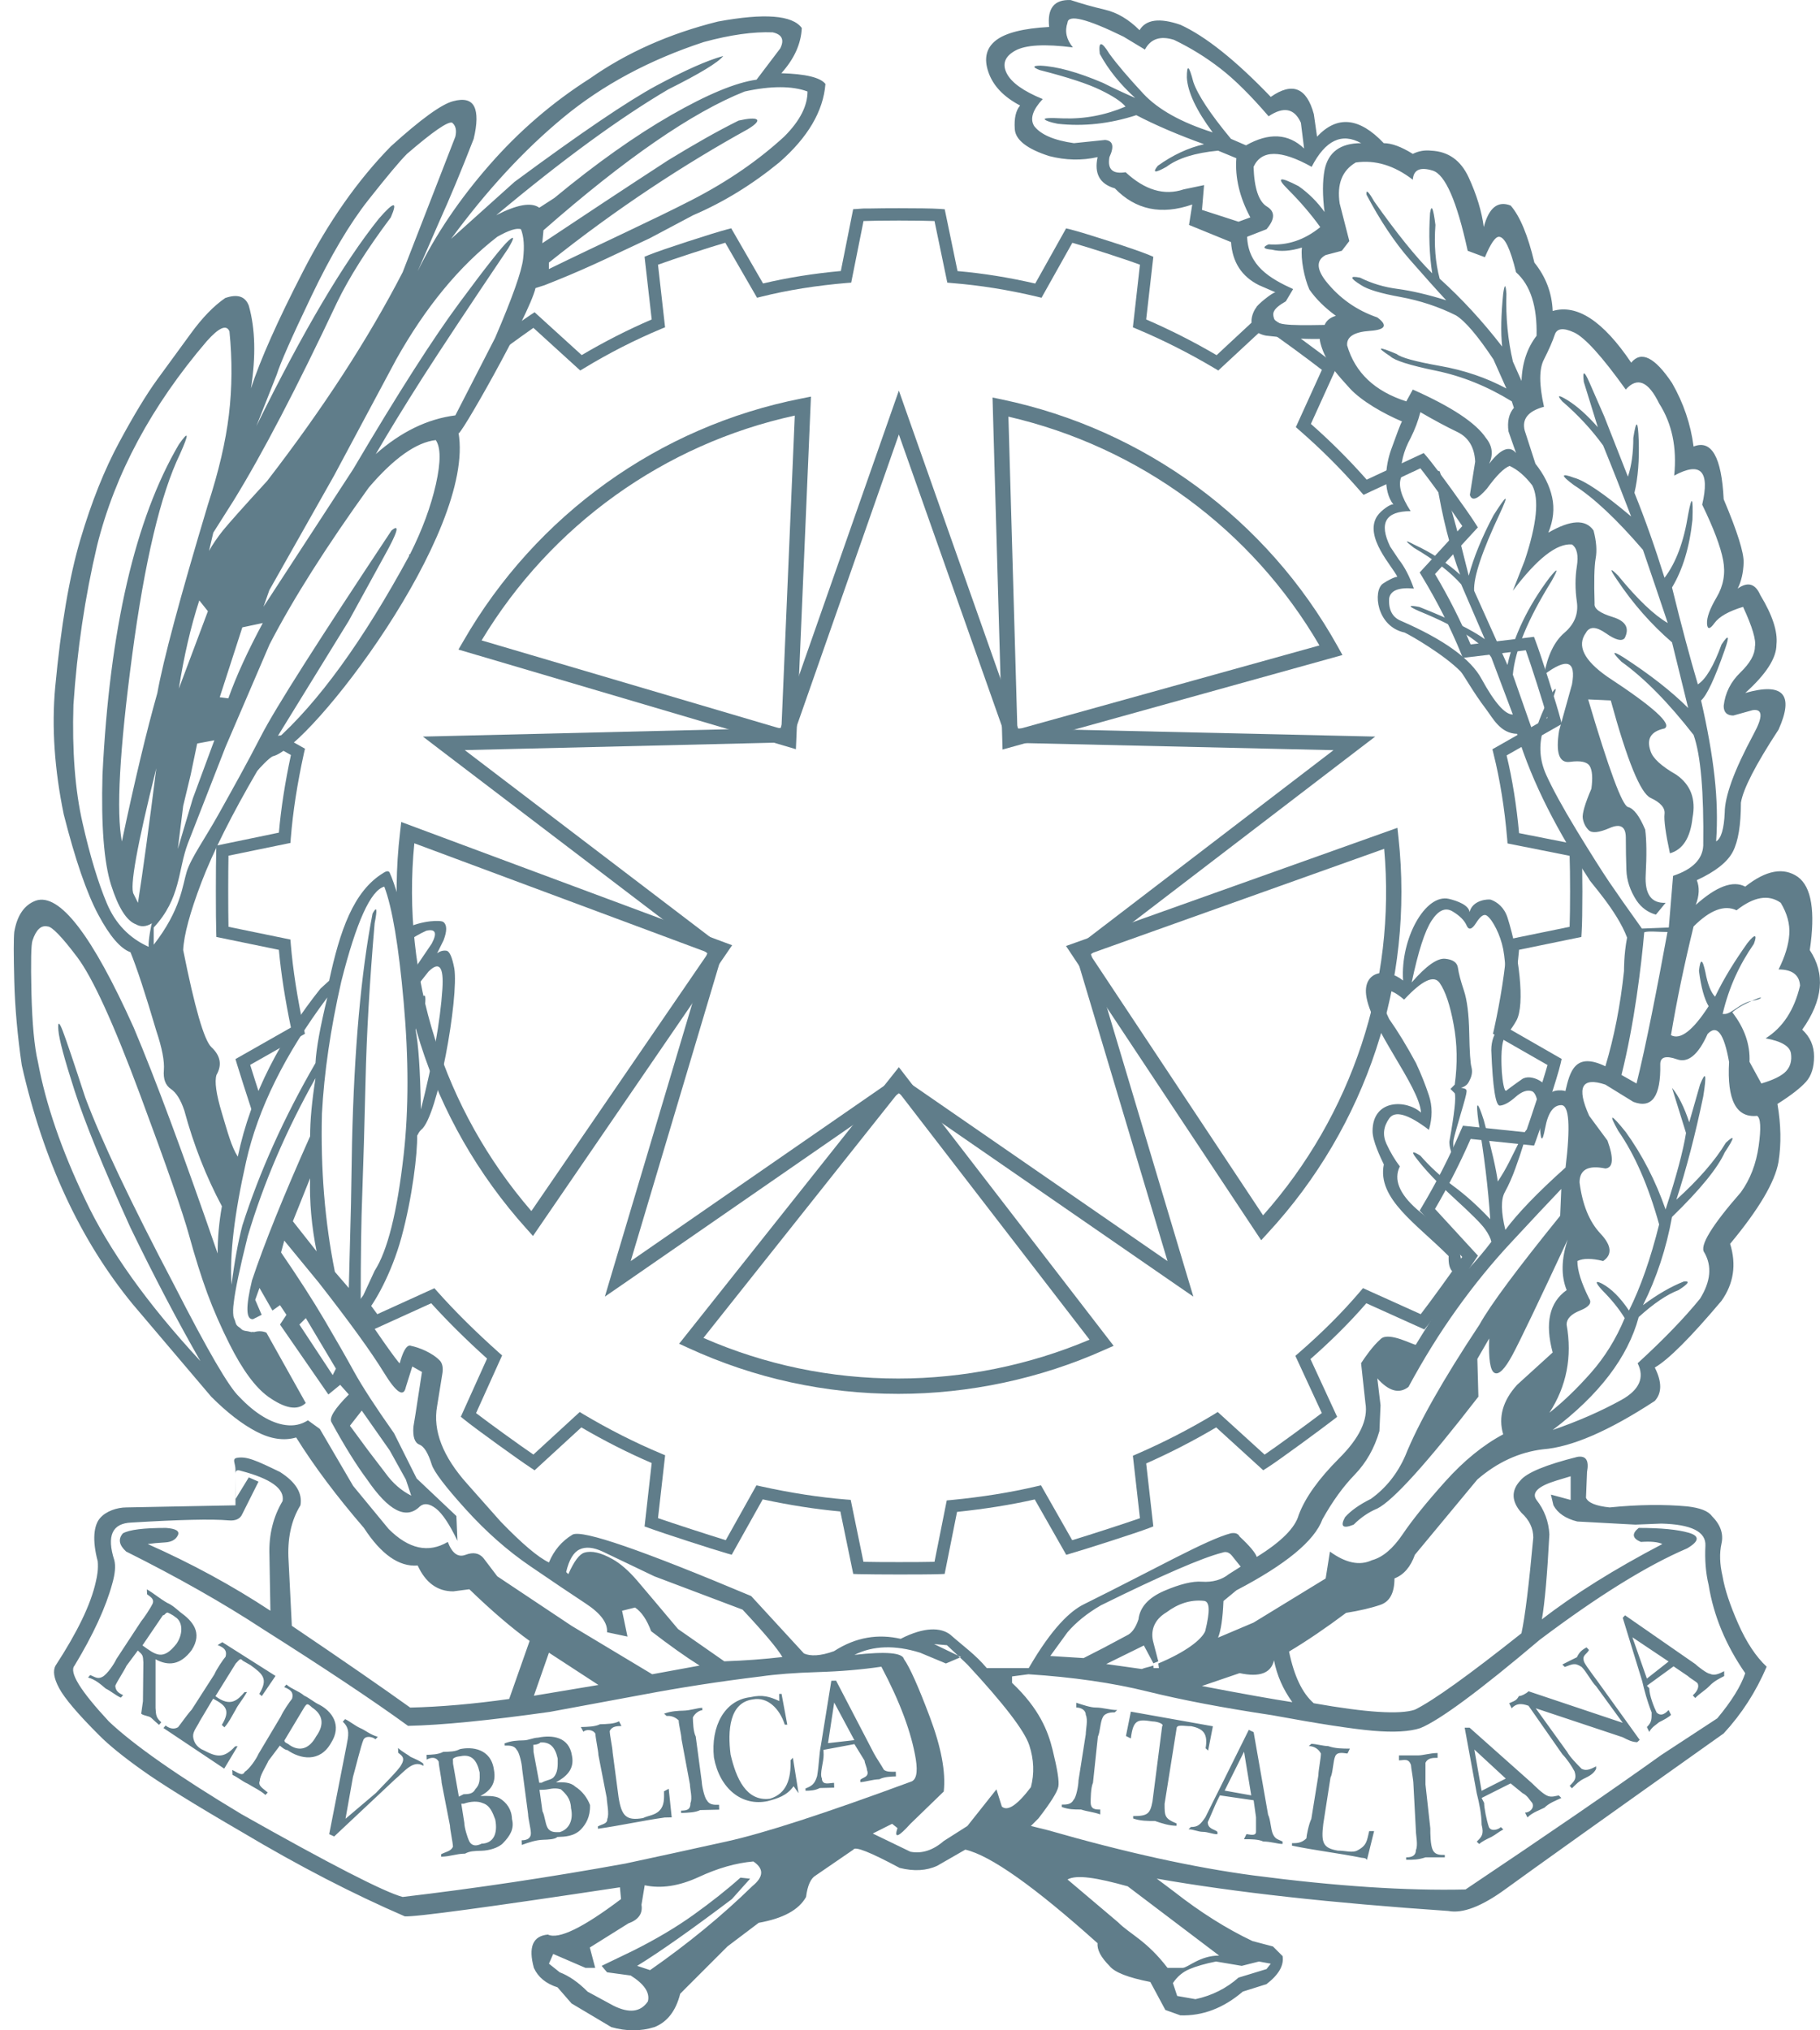
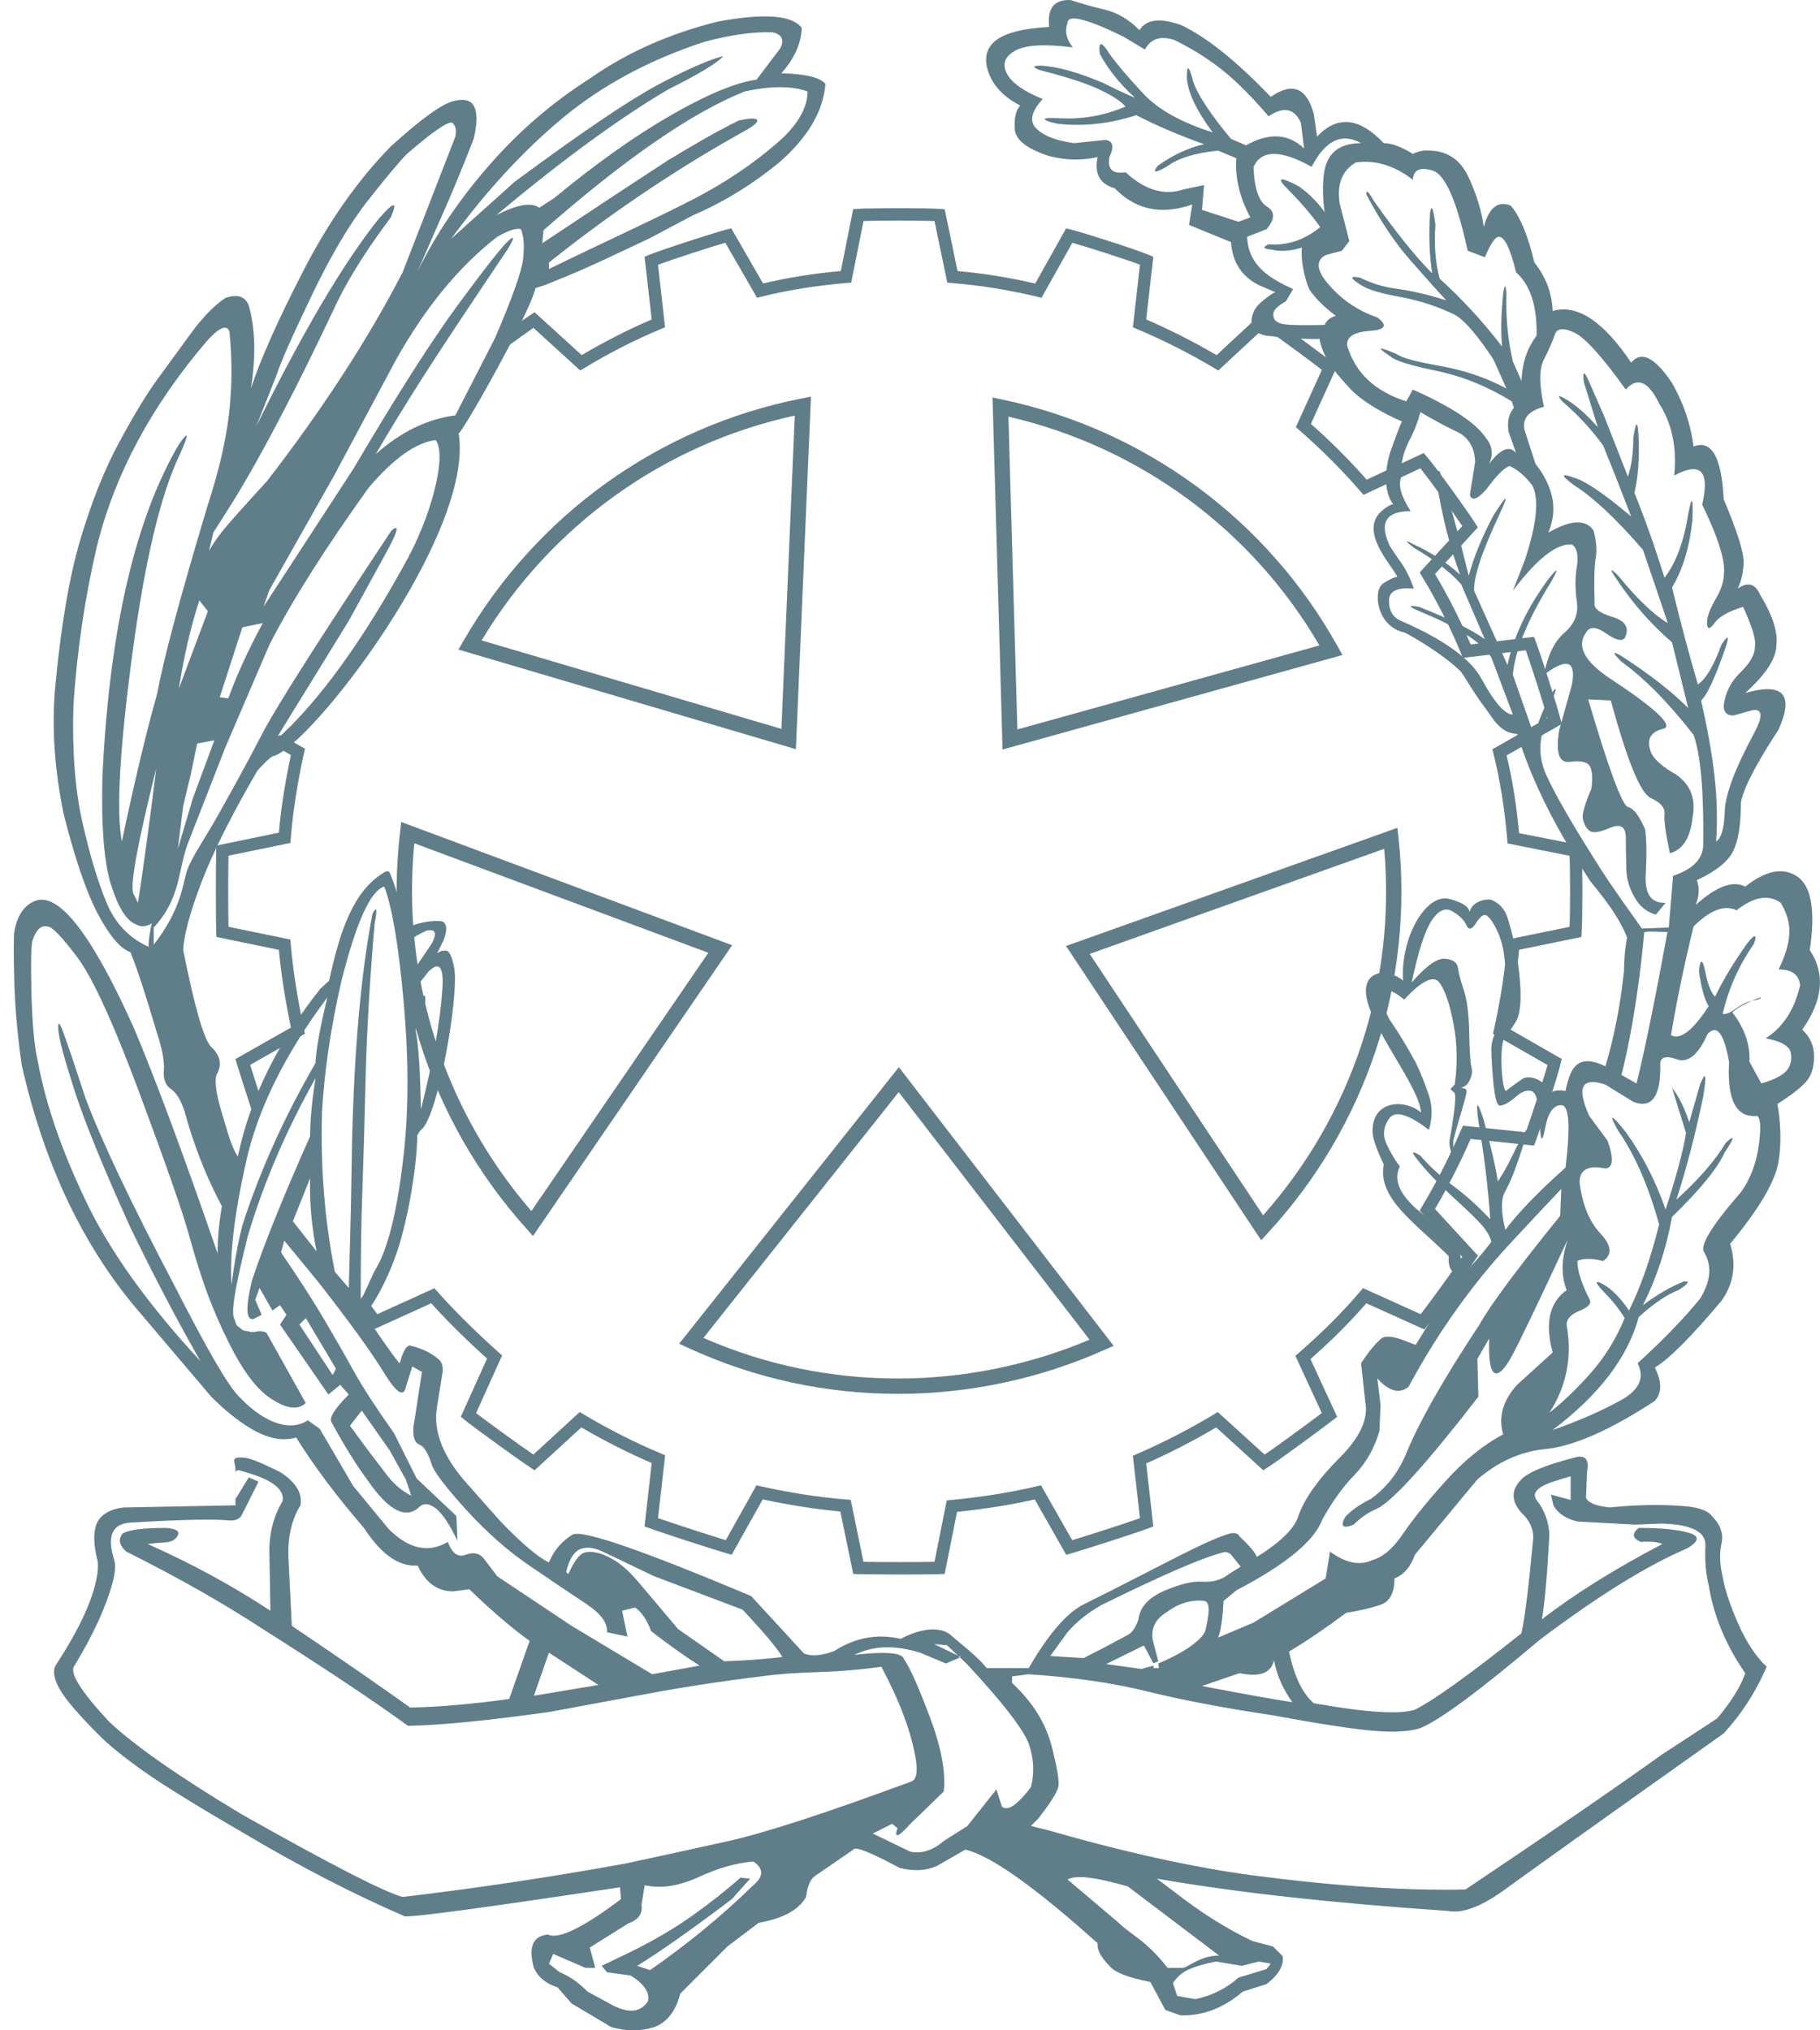
<svg xmlns="http://www.w3.org/2000/svg" width="26" height="29" viewBox="0 0 26 29" fill="none">
  <path fill-rule="evenodd" clip-rule="evenodd" d="M19.915 19.236C20.046 19.236 20.229 19.302 20.183 19.412C20.137 19.523 20.085 19.708 19.982 19.721C19.879 19.733 19.679 19.587 19.679 19.457C19.679 19.328 19.785 19.236 19.915 19.236Z" fill="#607D8A" />
  <path fill-rule="evenodd" clip-rule="evenodd" d="M8.562 22.792C8.706 22.864 8.849 22.864 8.993 22.792L8.885 22.623L8.639 22.408C8.506 22.336 8.398 22.402 8.316 22.607L8.562 22.792Z" fill="#607D8A" />
  <path fill-rule="evenodd" clip-rule="evenodd" d="M15.911 27.773C15.871 27.844 15.896 27.916 15.989 27.987C16.081 28.059 16.157 28.075 16.219 28.034L15.911 27.773Z" fill="#607D8A" />
  <path fill-rule="evenodd" clip-rule="evenodd" d="M25.854 13.571C25.936 13.018 25.879 12.669 25.685 12.526C25.48 12.382 25.229 12.429 24.932 12.664C24.757 12.572 24.522 12.659 24.225 12.925C24.276 12.792 24.281 12.674 24.24 12.572C24.506 12.449 24.678 12.313 24.755 12.165C24.832 12.016 24.87 11.783 24.87 11.466C24.901 11.271 25.08 10.922 25.408 10.421C25.633 9.918 25.475 9.744 24.932 9.898C25.229 9.631 25.378 9.401 25.378 9.206C25.398 9.022 25.321 8.786 25.147 8.499C25.075 8.335 24.968 8.305 24.824 8.407C24.875 8.305 24.904 8.182 24.909 8.038C24.914 7.895 24.819 7.592 24.624 7.131C24.594 6.527 24.45 6.276 24.194 6.378C24.153 6.061 24.051 5.758 23.887 5.472C23.641 5.103 23.446 5.005 23.303 5.18C22.903 4.586 22.529 4.34 22.181 4.442C22.171 4.186 22.084 3.955 21.92 3.751C21.827 3.361 21.715 3.09 21.581 2.936C21.397 2.864 21.269 2.967 21.197 3.243C21.167 3.018 21.095 2.782 20.982 2.536C20.869 2.29 20.69 2.163 20.444 2.152C20.352 2.142 20.265 2.157 20.183 2.198C20.019 2.096 19.881 2.045 19.768 2.045C19.419 1.676 19.102 1.645 18.815 1.952L18.769 1.63C18.666 1.25 18.462 1.169 18.154 1.384C17.652 0.861 17.222 0.518 16.863 0.354C16.566 0.252 16.371 0.277 16.279 0.431C16.125 0.277 15.961 0.18 15.787 0.139C15.613 0.098 15.449 0.052 15.296 0.001C15.06 -0.01 14.958 0.119 14.988 0.385C14.619 0.405 14.366 0.469 14.227 0.577C14.089 0.685 14.053 0.836 14.12 1.03C14.187 1.225 14.338 1.384 14.573 1.507C14.512 1.578 14.486 1.691 14.497 1.845C14.507 1.998 14.671 2.127 14.988 2.229C15.224 2.29 15.454 2.295 15.68 2.244C15.629 2.48 15.711 2.629 15.926 2.69C16.223 2.998 16.592 3.074 17.032 2.921L16.986 3.213L17.586 3.458C17.606 3.746 17.739 3.95 17.985 4.073L18.22 4.175C18.17 4.181 17.95 4.363 17.947 4.392C17.898 4.448 17.766 4.731 18.086 4.794C18.33 4.822 18.597 4.847 18.853 4.841C18.859 4.917 18.905 5.039 18.954 5.127C18.998 5.219 19.105 5.354 19.284 5.548C19.451 5.729 19.764 5.908 20.029 6.02C20.012 6.039 19.939 6.239 19.873 6.423C19.792 6.647 19.75 7.011 19.906 7.206C19.872 7.189 19.726 7.292 19.673 7.373C19.482 7.669 19.896 8.093 19.962 8.239C19.93 8.236 19.815 8.294 19.755 8.337C19.612 8.438 19.661 8.948 20.066 9.035C20.167 9.083 20.633 9.354 20.865 9.59C20.91 9.637 21.041 9.882 21.227 10.126C21.326 10.256 21.431 10.476 21.674 10.482C21.895 11.2 22.261 11.887 22.7 12.557C22.697 12.578 23.1 13.005 23.244 13.392C23.196 13.642 23.201 13.857 23.2 13.869C23.148 14.364 23.058 14.817 22.934 15.23C22.498 15.02 22.427 15.307 22.362 15.588C22.373 15.574 22.16 15.547 22.131 15.645C22.15 15.475 21.869 15.325 21.742 15.415C21.739 15.417 21.602 15.513 21.518 15.578C21.489 15.599 21.464 15.437 21.455 15.315C21.45 15.232 21.434 14.947 21.487 14.835C21.495 14.817 21.599 14.694 21.662 14.579C21.792 14.347 21.697 13.616 21.537 13.11C21.489 12.959 21.39 12.886 21.302 12.852C21.267 12.838 21.037 12.851 20.994 13.027C20.981 12.927 20.82 12.868 20.7 12.839C20.364 12.759 20.004 13.405 20.044 14.005C19.8 13.811 19.477 13.873 19.516 14.209C19.571 14.679 20.278 15.514 20.3 15.891C20.088 15.702 19.608 15.698 19.608 16.156C19.607 16.295 19.721 16.532 19.769 16.632C19.671 17.121 20.235 17.479 20.695 17.941C20.687 18.159 20.762 18.162 20.832 18.247C20.748 18.376 20.233 19.188 20.226 19.207C20.201 19.218 19.846 19.018 19.728 19.122C19.604 19.232 19.503 19.382 19.444 19.471L19.506 20.041C19.547 20.276 19.422 20.54 19.129 20.831C18.837 21.124 18.645 21.392 18.553 21.639C18.502 21.823 18.302 22.023 17.954 22.238C17.933 22.177 17.851 22.079 17.708 21.946C17.688 21.905 17.646 21.89 17.585 21.9C17.236 21.992 16.535 22.394 15.479 22.917C15.296 23.009 15.034 23.242 14.696 23.826H14.097C13.933 23.631 13.759 23.511 13.574 23.347C13.441 23.245 13.205 23.234 12.867 23.408C12.55 23.336 12.232 23.379 11.915 23.584C11.72 23.655 11.576 23.658 11.485 23.617L10.731 22.797C9.174 22.142 8.324 21.847 8.18 21.919C8.027 22.011 7.914 22.143 7.842 22.317C7.689 22.245 7.458 22.05 7.151 21.732L6.674 21.194C6.326 20.805 6.182 20.435 6.244 20.087L6.321 19.61C6.331 19.539 6.321 19.482 6.29 19.441C6.177 19.318 5.978 19.245 5.875 19.224C5.853 19.215 5.787 19.192 5.711 19.469C5.731 19.535 5.219 18.795 5.212 18.77C5.35 18.622 5.595 18.185 5.734 17.677C5.892 17.101 5.965 16.465 5.959 16.222C5.983 16.177 5.989 16.164 6.017 16.137C6.255 15.954 6.557 14.243 6.49 13.832C6.459 13.668 6.421 13.584 6.375 13.579C6.328 13.573 6.285 13.586 6.244 13.617L6.336 13.432C6.387 13.299 6.387 13.212 6.336 13.171C6.306 13.139 6.028 13.143 5.788 13.265C5.758 12.998 5.632 12.606 5.567 12.465C5.545 12.417 5.478 12.468 5.476 12.469C5.046 12.73 4.855 13.3 4.702 14.008L4.578 14.121C4.027 14.812 3.585 15.617 3.397 16.521C3.305 16.378 3.252 16.17 3.17 15.899C3.088 15.628 3.063 15.445 3.093 15.353C3.175 15.21 3.15 15.077 3.017 14.954C2.914 14.851 2.781 14.39 2.617 13.57C2.627 13.355 2.714 13.033 2.878 12.602C3.042 12.172 3.316 11.627 3.675 11.012C3.694 10.986 3.853 10.813 3.902 10.801C4.434 10.668 6.798 7.606 6.55 6.179C6.511 6.35 7.565 4.496 7.65 4.115L7.781 4.073L7.934 4.012C8.447 3.807 8.882 3.588 9.282 3.403L9.902 3.074C10.332 2.89 10.742 2.639 11.131 2.321C11.541 1.963 11.761 1.589 11.792 1.199C11.72 1.107 11.51 1.056 11.162 1.046C11.346 0.841 11.444 0.626 11.454 0.4C11.32 0.216 10.921 0.185 10.255 0.308C9.558 0.482 8.949 0.754 8.426 1.122C7.893 1.461 7.414 1.873 6.989 2.36C6.564 2.846 6.223 3.351 5.967 3.873L6.275 3.166C6.428 2.828 6.592 2.434 6.767 1.983C6.818 1.768 6.82 1.614 6.774 1.522C6.728 1.43 6.628 1.404 6.475 1.445C6.311 1.486 6.013 1.701 5.583 2.091C5.112 2.572 4.694 3.166 4.331 3.873C3.967 4.58 3.718 5.139 3.585 5.548C3.657 5.088 3.647 4.693 3.554 4.365C3.503 4.232 3.391 4.196 3.217 4.257C3.053 4.37 2.889 4.539 2.725 4.765C2.561 4.99 2.402 5.208 2.248 5.418C2.095 5.628 1.913 5.927 1.703 6.317C1.493 6.706 1.308 7.167 1.15 7.7C0.991 8.233 0.87 8.94 0.788 9.821C0.737 10.384 0.778 10.989 0.911 11.634C1.075 12.28 1.239 12.756 1.403 13.063C1.567 13.371 1.721 13.55 1.864 13.601C1.956 13.827 2.079 14.201 2.233 14.724C2.315 14.969 2.351 15.156 2.341 15.285C2.33 15.412 2.364 15.502 2.441 15.554C2.517 15.605 2.581 15.707 2.633 15.861C2.766 16.353 2.945 16.808 3.17 17.229C3.13 17.454 3.109 17.679 3.109 17.904C2.618 16.481 2.218 15.405 1.91 14.677C1.316 13.356 0.85 12.751 0.512 12.864C0.347 12.925 0.245 13.074 0.204 13.31C0.194 13.402 0.194 13.637 0.204 14.016C0.214 14.396 0.25 14.795 0.311 15.215C0.619 16.578 1.147 17.715 1.895 18.627L3.017 19.949C3.242 20.174 3.457 20.341 3.662 20.448C3.867 20.555 4.056 20.583 4.231 20.532C4.487 20.942 4.809 21.372 5.199 21.824C5.445 22.202 5.701 22.382 5.967 22.361C6.08 22.607 6.249 22.73 6.475 22.73L6.705 22.7C7.022 23.007 7.31 23.253 7.566 23.438L7.274 24.267C6.761 24.339 6.29 24.38 5.86 24.39C5.46 24.103 4.897 23.714 4.169 23.222L4.123 22.3C4.102 21.983 4.159 21.716 4.292 21.501C4.323 21.327 4.225 21.168 4 21.025C3.662 20.861 3.518 20.794 3.375 20.825C3.314 20.845 3.364 20.902 3.364 20.994V21.052C3.364 21.005 3.384 20.989 3.443 21.009C3.873 21.122 4.068 21.266 4.037 21.44C3.903 21.665 3.839 21.922 3.849 22.208L3.863 23.007C3.32 22.649 2.735 22.331 2.11 22.054C2.182 22.044 2.264 22.036 2.356 22.031C2.448 22.026 2.509 21.993 2.54 21.931C2.571 21.869 2.514 21.834 2.371 21.824C2.053 21.824 1.849 21.849 1.756 21.901C1.685 21.982 1.7 22.069 1.802 22.161C2.54 22.53 3.191 22.899 3.754 23.268C4.645 23.832 5.337 24.293 5.829 24.651C6.31 24.641 6.986 24.574 7.857 24.451L9.179 24.206C9.722 24.103 10.286 24.016 10.87 23.945C11.085 23.914 11.356 23.893 11.684 23.883C12.012 23.873 12.314 23.847 12.591 23.806C12.857 24.308 13.021 24.748 13.083 25.128C13.114 25.323 13.088 25.43 13.006 25.451C11.787 25.901 10.911 26.186 10.378 26.303C9.845 26.421 9.364 26.526 8.933 26.618C7.858 26.813 6.797 26.972 5.752 27.095C5.486 27.023 4.717 26.628 3.447 25.911C2.545 25.369 1.915 24.928 1.557 24.59C1.147 24.149 0.983 23.883 1.065 23.79C1.331 23.35 1.511 22.96 1.603 22.623C1.644 22.48 1.654 22.367 1.633 22.285C1.521 21.936 1.603 21.757 1.879 21.747C2.566 21.706 3.027 21.695 3.263 21.716C3.365 21.726 3.432 21.695 3.462 21.624L3.693 21.163L3.554 21.102L3.366 21.409L3.364 21.098V21.501L1.807 21.531C1.674 21.531 1.515 21.583 1.428 21.685C1.341 21.787 1.314 21.993 1.396 22.3C1.406 22.412 1.389 22.51 1.369 22.592C1.297 22.92 1.101 23.319 0.794 23.79C0.753 23.863 0.768 23.97 0.845 24.113C0.922 24.257 1.112 24.482 1.42 24.789C1.553 24.923 1.754 25.087 2.026 25.281C2.298 25.476 2.776 25.773 3.463 26.172C4.272 26.654 5.045 27.053 5.783 27.372C5.937 27.382 6.961 27.243 8.856 26.957L8.872 27.125C8.329 27.535 7.98 27.705 7.827 27.632C7.611 27.652 7.545 27.811 7.627 28.109C7.688 28.242 7.801 28.334 7.965 28.386L8.165 28.616L8.733 28.954C8.948 29.015 9.153 29.015 9.348 28.954C9.532 28.882 9.655 28.723 9.717 28.478L9.777 28.417L10.393 27.801L10.839 27.464C11.187 27.402 11.412 27.28 11.515 27.095C11.536 26.931 11.582 26.829 11.653 26.788L12.191 26.419C12.212 26.367 12.432 26.455 12.852 26.68C13.057 26.731 13.236 26.721 13.39 26.649L13.79 26.419C14.148 26.501 14.778 26.947 15.68 27.756C15.67 27.848 15.726 27.955 15.849 28.079C15.921 28.171 16.115 28.247 16.433 28.309L16.648 28.709L16.863 28.786C17.18 28.796 17.478 28.683 17.754 28.447L18.093 28.34C18.267 28.206 18.344 28.073 18.323 27.94L18.185 27.802L17.893 27.725C17.524 27.55 17.15 27.315 16.771 27.018L16.525 26.833C17.642 27.029 19.03 27.182 20.69 27.295C20.895 27.335 21.169 27.23 21.512 26.979C21.855 26.729 22.892 25.988 24.624 24.759C24.88 24.482 25.085 24.165 25.238 23.806C25.085 23.663 24.949 23.458 24.831 23.191C24.714 22.925 24.639 22.7 24.608 22.515C24.567 22.34 24.562 22.184 24.593 22.046C24.624 21.908 24.578 21.777 24.455 21.654C24.403 21.582 24.286 21.537 24.102 21.516C23.773 21.486 23.405 21.49 22.995 21.531C22.8 21.511 22.687 21.465 22.657 21.393L22.672 21.024C22.703 20.86 22.657 20.789 22.534 20.809C22.083 20.922 21.811 21.034 21.719 21.147C21.586 21.29 21.591 21.444 21.735 21.608C21.847 21.71 21.904 21.828 21.904 21.962C21.842 22.638 21.786 23.094 21.735 23.329C20.986 23.924 20.479 24.288 20.213 24.42C19.998 24.492 19.517 24.461 18.768 24.328C18.604 24.185 18.487 23.939 18.415 23.59C18.671 23.437 18.943 23.252 19.23 23.037C19.424 23.006 19.588 22.968 19.721 22.922C19.855 22.876 19.921 22.75 19.921 22.545C20.054 22.494 20.151 22.381 20.213 22.207L21.105 21.132C21.391 20.885 21.704 20.742 22.042 20.701C22.451 20.67 22.985 20.439 23.64 20.01C23.743 19.896 23.743 19.738 23.64 19.533C23.835 19.42 24.152 19.103 24.593 18.58C24.767 18.334 24.808 18.063 24.716 17.766C25.125 17.274 25.356 16.885 25.407 16.597C25.448 16.341 25.443 16.064 25.392 15.768C25.587 15.645 25.722 15.539 25.8 15.452C25.877 15.366 25.915 15.245 25.915 15.091C25.915 14.938 25.858 14.809 25.746 14.707C26.043 14.288 26.079 13.909 25.854 13.571ZM11.536 1.307C11.536 1.502 11.438 1.717 11.202 1.952C10.844 2.28 10.415 2.583 9.878 2.859C9.34 3.136 8.619 3.463 7.841 3.843V3.751C8.814 2.972 9.793 2.337 10.684 1.845C10.92 1.701 10.828 1.66 10.552 1.722C10.244 1.875 9.911 2.065 9.543 2.29C8.928 2.69 8.331 3.085 7.747 3.474L7.764 3.289C8.932 2.265 9.89 1.604 10.638 1.307C11.007 1.225 11.32 1.225 11.536 1.307ZM8.05 1.676C8.608 1.215 9.276 0.856 10.055 0.6C10.434 0.497 10.762 0.451 11.039 0.462C11.172 0.492 11.208 0.569 11.146 0.692L10.808 1.138C10.511 1.179 10.104 1.348 9.586 1.645C9.069 1.942 8.513 2.337 7.919 2.828L7.704 2.967C7.591 2.885 7.386 2.921 7.089 3.074C8.032 2.285 8.851 1.686 9.548 1.276C9.999 1.051 10.26 0.892 10.332 0.8C10.107 0.861 9.789 1.002 9.379 1.222C8.969 1.443 8.293 1.901 7.35 2.598L6.444 3.412C6.956 2.716 7.491 2.137 8.05 1.676ZM7.104 3.382C7.268 3.289 7.381 3.253 7.442 3.274C7.483 3.377 7.494 3.517 7.473 3.697C7.453 3.876 7.319 4.253 7.073 4.826L6.505 5.933C6.105 5.984 5.726 6.169 5.368 6.486C5.552 6.169 5.775 5.805 6.036 5.395C6.298 4.986 6.705 4.371 7.258 3.551C7.35 3.397 7.353 3.359 7.266 3.436C7.179 3.513 6.946 3.807 6.567 4.32C6.187 4.832 5.68 5.626 5.045 6.702C4.871 6.968 4.453 7.61 3.764 8.667L3.848 8.429L4.772 6.794L5.66 5.134C6.08 4.386 6.561 3.802 7.104 3.382ZM3.339 7.147C3.749 6.481 4.241 5.538 4.815 4.319C4.989 3.96 5.245 3.556 5.583 3.105C5.685 2.869 5.629 2.874 5.414 3.121C4.912 3.746 4.328 4.734 3.662 6.087L3.954 5.349C4.005 5.185 4.169 4.814 4.446 4.235C4.722 3.656 4.994 3.197 5.26 2.859C5.527 2.521 5.711 2.301 5.814 2.198C6.182 1.881 6.397 1.732 6.459 1.752C6.51 1.794 6.526 1.86 6.505 1.952L5.752 3.889C5.26 4.842 4.615 5.835 3.816 6.87C3.478 7.239 3.268 7.475 3.185 7.577C3.104 7.679 3.037 7.777 2.986 7.869L3.047 7.608L3.339 7.147ZM3.754 8.899C3.539 9.299 3.375 9.657 3.262 9.975L3.139 9.959L3.462 8.961L3.754 8.899ZM2.617 11.511L2.724 11.066L2.817 10.62L3.062 10.574L2.755 11.404L2.54 12.126L2.617 11.511ZM2.555 9.836C2.627 9.375 2.724 8.955 2.847 8.576L2.97 8.73L2.555 9.836ZM1.971 12.895L1.91 12.772C1.849 12.679 1.956 12.08 2.233 10.973C2.13 11.793 2.043 12.434 1.971 12.895ZM1.741 12.019C1.659 11.599 1.708 10.715 1.887 9.368C2.066 8.02 2.294 7.06 2.571 6.486C2.704 6.189 2.699 6.143 2.555 6.348C1.93 7.413 1.566 8.986 1.464 11.066C1.444 11.793 1.485 12.318 1.587 12.641C1.69 12.964 1.807 13.151 1.941 13.202C2.012 13.243 2.089 13.238 2.172 13.187C2.162 13.184 2.113 13.463 2.124 13.524C1.849 13.401 1.648 13.193 1.526 12.902C1.403 12.61 1.287 12.229 1.18 11.757C1.072 11.286 1.029 10.722 1.049 10.067C1.101 9.288 1.213 8.53 1.387 7.792C1.643 6.767 2.166 5.794 2.955 4.872C3.129 4.677 3.237 4.631 3.278 4.734C3.319 5.143 3.316 5.54 3.27 5.925C3.224 6.309 3.124 6.736 2.97 7.208C2.57 8.54 2.33 9.436 2.248 9.898C2.094 10.441 1.925 11.148 1.741 12.019ZM2.196 13.494V13.248C2.586 12.828 2.54 12.429 2.683 12.049L3.223 10.666L3.85 9.206C4.188 8.551 4.665 7.803 5.269 6.963C5.628 6.543 5.949 6.317 6.225 6.286C6.297 6.389 6.298 6.599 6.227 6.917C6.155 7.234 6.033 7.567 5.858 7.915C5.847 7.92 5.832 7.926 5.848 7.934C5.186 9.154 4.544 10.039 3.922 10.589L4.982 8.868L5.488 7.946C5.683 7.598 5.716 7.475 5.593 7.577C4.559 9.135 3.934 10.113 3.729 10.513C3.524 10.912 3.314 11.286 3.12 11.634C2.925 11.983 2.729 12.254 2.668 12.449C2.607 12.644 2.586 12.992 2.196 13.494ZM6.32 14.124C6.29 14.585 6.187 15.159 6.013 15.846C6.003 15.282 5.977 14.903 5.936 14.708L6.075 14.324C6.085 14.191 6.059 14.185 5.998 14.309L5.905 14.477L5.89 14.17L6.121 13.878C6.274 13.725 6.341 13.806 6.32 14.124ZM6.09 13.294C6.223 13.264 6.249 13.325 6.167 13.479L5.875 13.909C5.854 13.735 5.829 13.586 5.798 13.463C5.901 13.392 5.998 13.335 6.09 13.294ZM4.876 14.017C5.091 13.166 5.296 12.716 5.49 12.664C5.603 12.961 5.696 13.512 5.767 14.316C5.839 15.121 5.839 15.846 5.767 16.491C5.675 17.311 5.537 17.864 5.352 18.151L5.153 18.581C5.153 17.945 5.16 17.428 5.176 17.029C5.191 16.629 5.206 16.099 5.222 15.438C5.237 14.777 5.28 14.027 5.352 13.187C5.393 12.982 5.383 12.936 5.322 13.049C5.157 13.899 5.06 14.99 5.029 16.322L5.014 17.198L4.983 18.397L4.784 18.166C4.64 17.449 4.579 16.696 4.599 15.907C4.63 15.323 4.722 14.693 4.876 14.017ZM3.516 16.591C3.685 15.837 4.071 15.057 4.676 14.247C4.574 14.667 4.517 14.98 4.507 15.184C4.056 15.963 3.708 16.737 3.462 17.505C3.401 17.741 3.349 18.022 3.308 18.35C3.278 17.93 3.347 17.343 3.516 16.591ZM4.523 17.874L4.184 17.444L4.43 16.829C4.42 17.167 4.451 17.515 4.523 17.874ZM7.627 24.221L7.842 23.606L8.549 24.067L7.627 24.221ZM9.317 23.914L8.165 23.222L7.104 22.515L6.905 22.253C6.843 22.182 6.759 22.167 6.651 22.208C6.543 22.249 6.459 22.187 6.397 22.024C6.121 22.187 5.839 22.126 5.552 21.839L5.045 21.224L4.569 20.41L4.399 20.287C4.302 20.349 4.195 20.371 4.077 20.354C3.876 20.327 3.647 20.194 3.416 19.949C3.272 19.815 2.965 19.288 2.494 18.366C1.869 17.177 1.444 16.281 1.218 15.676C1.054 15.174 0.947 14.857 0.896 14.724C0.844 14.59 0.824 14.588 0.834 14.716C0.844 14.844 0.921 15.131 1.065 15.577C1.208 16.022 1.474 16.675 1.864 17.536C2.202 18.233 2.535 18.868 2.863 19.441C2.104 18.622 1.556 17.853 1.218 17.136C0.88 16.429 0.654 15.774 0.542 15.169C0.491 14.954 0.46 14.623 0.449 14.178C0.439 13.732 0.444 13.484 0.465 13.432C0.516 13.278 0.588 13.212 0.68 13.233C0.741 13.233 0.883 13.379 1.103 13.671C1.323 13.963 1.623 14.618 2.002 15.638C2.381 16.657 2.614 17.326 2.701 17.644C2.788 17.961 2.875 18.237 2.962 18.474C3.049 18.709 3.154 18.95 3.277 19.195C3.462 19.564 3.646 19.815 3.831 19.949C4.074 20.121 4.251 20.151 4.368 20.04L3.806 19.035C3.755 19.012 3.697 19.008 3.631 19.026C3.619 19.027 3.613 19.023 3.602 19.023C3.602 19.023 3.601 19.027 3.601 19.027C3.578 19.026 3.561 19.018 3.541 19.015C3.517 19.011 3.492 19.009 3.472 19C3.454 18.993 3.443 18.978 3.428 18.966C3.411 18.953 3.391 18.942 3.378 18.922C3.367 18.905 3.363 18.881 3.356 18.86C3.348 18.838 3.337 18.819 3.334 18.794C3.328 18.741 3.329 18.681 3.339 18.611C3.359 18.427 3.426 18.11 3.539 17.658C3.764 16.9 4.087 16.147 4.507 15.4C4.456 15.727 4.43 16.004 4.43 16.23C4.051 17.08 3.774 17.766 3.6 18.288C3.508 18.668 3.513 18.852 3.615 18.842L3.738 18.78L3.646 18.566L3.707 18.396L3.892 18.719L4 18.642L4.092 18.78L4 18.919L4.691 19.918L4.86 19.78L4.983 19.918C4.778 20.123 4.696 20.256 4.737 20.317C4.922 20.655 5.091 20.927 5.244 21.132C5.552 21.583 5.803 21.711 5.998 21.517C6.059 21.465 6.136 21.476 6.228 21.547C6.32 21.619 6.423 21.773 6.535 22.008L6.52 21.654L5.952 21.117L5.629 20.471C5.362 20.093 5.173 19.8 5.06 19.596C4.947 19.39 4.807 19.145 4.638 18.858C4.469 18.571 4.261 18.248 4.015 17.889L4.061 17.72L4.553 18.319C4.994 18.883 5.304 19.311 5.483 19.603C5.662 19.895 5.767 19.964 5.798 19.811L5.89 19.518L6.028 19.596L5.936 20.195L5.906 20.379C5.895 20.522 5.924 20.607 5.99 20.633C6.057 20.658 6.116 20.753 6.167 20.917C6.198 21.019 6.359 21.232 6.651 21.555C6.943 21.878 7.25 22.149 7.573 22.369C7.896 22.59 8.162 22.769 8.372 22.907C8.582 23.046 8.682 23.181 8.672 23.314L8.964 23.376L8.887 23.007L9.072 22.961C9.164 23.022 9.241 23.135 9.302 23.299C9.569 23.504 9.799 23.668 9.994 23.79L9.317 23.914ZM4.277 18.919L4.369 18.827L4.799 19.549L4.753 19.641L4.277 18.919ZM4.999 20.364L5.168 20.148L5.568 20.718L5.798 21.133L5.875 21.363C5.732 21.291 5.609 21.184 5.506 21.04L5.26 20.718L4.999 20.364ZM10.347 23.729L9.686 23.268C9.42 22.951 9.225 22.721 9.102 22.576C8.979 22.433 8.861 22.331 8.749 22.269C8.585 22.177 8.452 22.146 8.349 22.177C8.277 22.198 8.201 22.3 8.119 22.484L8.088 22.454C8.129 22.279 8.193 22.172 8.28 22.131C8.367 22.09 8.477 22.1 8.61 22.162L9.348 22.515L10.608 22.991C10.916 23.32 11.105 23.545 11.177 23.668C10.921 23.698 10.644 23.719 10.347 23.729ZM10.747 26.941C10.316 27.362 9.83 27.761 9.287 28.14L9.102 28.079C9.42 27.884 9.871 27.567 10.455 27.126L10.716 26.834L10.578 26.819C10.383 26.993 10.16 27.169 9.909 27.349C9.658 27.529 9.369 27.7 9.041 27.864L8.595 28.079L8.672 28.171L9.01 28.217C9.205 28.34 9.287 28.463 9.256 28.586C9.153 28.74 8.989 28.76 8.764 28.648L8.395 28.448C8.262 28.314 8.129 28.222 7.996 28.171L7.842 28.048L7.903 27.909L8.364 28.108H8.503L8.426 27.817L8.979 27.471C9.123 27.421 9.184 27.329 9.164 27.207L9.21 26.928C9.445 26.979 9.701 26.939 9.978 26.812C10.255 26.683 10.516 26.609 10.762 26.588C10.916 26.691 10.911 26.808 10.747 26.941ZM17.171 2.998L17.201 2.644L16.909 2.705C16.633 2.798 16.356 2.716 16.08 2.46C15.895 2.49 15.818 2.419 15.849 2.244C15.92 2.091 15.9 2.009 15.787 1.999L15.342 2.045C15.055 2.004 14.866 1.922 14.773 1.799C14.711 1.696 14.753 1.568 14.896 1.415C14.619 1.302 14.448 1.179 14.381 1.046C14.315 0.913 14.355 0.805 14.504 0.723C14.652 0.641 14.927 0.626 15.327 0.677C15.234 0.564 15.208 0.446 15.25 0.324C15.26 0.201 15.526 0.267 16.049 0.523L16.356 0.708C16.438 0.554 16.576 0.508 16.771 0.569C17.006 0.682 17.227 0.818 17.432 0.977C17.637 1.135 17.867 1.363 18.123 1.661C18.338 1.517 18.492 1.548 18.584 1.753L18.63 2.121C18.405 1.906 18.128 1.891 17.8 2.076L17.585 1.983C17.288 1.625 17.109 1.353 17.047 1.169C16.986 0.933 16.955 0.913 16.955 1.107C16.966 1.312 17.088 1.574 17.324 1.891C16.873 1.748 16.543 1.563 16.333 1.338C16.123 1.112 15.961 0.923 15.849 0.769C15.736 0.585 15.69 0.585 15.711 0.769C15.833 0.995 16.003 1.205 16.217 1.399C16.054 1.328 15.9 1.256 15.757 1.184C15.398 1.031 15.101 0.949 14.865 0.938C14.752 0.938 14.747 0.959 14.85 1C15.25 1.102 15.539 1.197 15.718 1.284C15.898 1.371 16.018 1.45 16.079 1.522C15.792 1.645 15.495 1.701 15.188 1.691C14.993 1.681 14.906 1.686 14.927 1.707C14.947 1.727 15.008 1.748 15.111 1.768C15.48 1.809 15.854 1.768 16.233 1.645C16.509 1.789 16.832 1.927 17.201 2.06C16.976 2.111 16.755 2.214 16.54 2.368C16.458 2.47 16.499 2.475 16.663 2.383C16.827 2.26 17.073 2.183 17.401 2.152L17.662 2.26C17.642 2.537 17.708 2.818 17.862 3.105L17.693 3.167L17.171 2.998ZM18.923 4.641C18.349 4.652 18.233 4.638 18.201 4.55C18.179 4.481 18.167 4.419 18.369 4.304L18.473 4.129C18.14 3.977 17.832 3.796 17.816 3.382L18.093 3.274C18.215 3.131 18.218 3.023 18.1 2.951C17.982 2.88 17.918 2.69 17.908 2.383C18.021 2.137 18.297 2.137 18.738 2.383C18.933 2.004 19.168 1.891 19.445 2.045C19.148 2.045 18.974 2.173 18.922 2.429C18.892 2.593 18.892 2.793 18.922 3.028C18.82 2.885 18.697 2.762 18.553 2.66C18.277 2.516 18.225 2.532 18.4 2.706C18.574 2.88 18.728 3.059 18.861 3.244C18.635 3.428 18.39 3.51 18.123 3.49C18.031 3.53 18.046 3.556 18.169 3.566C18.292 3.597 18.436 3.587 18.599 3.536C18.579 3.7 18.633 3.972 18.705 4.135C18.802 4.275 18.931 4.399 19.084 4.511C19.012 4.532 18.954 4.57 18.923 4.641ZM19.245 4.934C19.235 4.811 19.343 4.742 19.568 4.726C19.793 4.711 19.829 4.647 19.676 4.534C19.378 4.432 19.133 4.258 18.938 4.012C18.805 3.838 18.805 3.715 18.938 3.643L19.169 3.582L19.276 3.443L19.138 2.905C19.097 2.629 19.174 2.434 19.368 2.321C19.645 2.281 19.917 2.362 20.183 2.567C20.193 2.424 20.288 2.381 20.468 2.437C20.647 2.493 20.813 2.875 20.967 3.582L21.213 3.674C21.295 3.479 21.361 3.382 21.413 3.382C21.494 3.382 21.576 3.551 21.658 3.889C21.864 4.073 21.961 4.376 21.951 4.796C21.817 4.97 21.745 5.185 21.736 5.441L21.613 5.165C21.541 4.857 21.51 4.535 21.52 4.196C21.51 4.053 21.494 4.053 21.474 4.196C21.444 4.494 21.438 4.745 21.459 4.95C21.182 4.591 20.885 4.268 20.567 3.981C20.506 3.756 20.485 3.5 20.506 3.213C20.475 2.967 20.45 2.911 20.429 3.044C20.409 3.351 20.419 3.638 20.46 3.904C20.224 3.669 19.948 3.325 19.63 2.875C19.548 2.731 19.512 2.701 19.522 2.782C19.717 3.151 19.922 3.459 20.137 3.705C20.352 3.95 20.526 4.145 20.66 4.289C20.393 4.206 20.162 4.153 19.968 4.127C19.773 4.102 19.594 4.048 19.43 3.966C19.276 3.935 19.281 3.971 19.445 4.073C19.538 4.135 19.725 4.191 20.006 4.242C20.288 4.294 20.552 4.381 20.798 4.504C20.931 4.585 21.11 4.796 21.335 5.134L21.52 5.549C21.233 5.395 20.916 5.287 20.567 5.226C20.219 5.164 20.014 5.108 19.953 5.057C19.686 4.944 19.655 4.954 19.86 5.088C19.922 5.149 20.14 5.218 20.513 5.295C20.887 5.372 21.248 5.518 21.597 5.733L21.627 5.825C21.556 5.907 21.53 6.02 21.55 6.163L21.658 6.471C21.566 6.358 21.438 6.409 21.274 6.624C21.335 6.491 21.32 6.368 21.228 6.256C21.084 6.04 20.736 5.81 20.183 5.564L20.09 5.733C19.64 5.589 19.358 5.323 19.245 4.934ZM22.987 12.595C22.88 12.436 22.726 12.193 22.526 11.865C22.327 11.537 22.181 11.271 22.088 11.066C21.996 10.861 21.981 10.651 22.042 10.436C22.104 10.221 22.155 10.057 22.196 9.944C22.237 9.831 22.232 9.811 22.181 9.883C22.058 10.098 21.971 10.308 21.919 10.513L21.612 9.637C21.643 9.288 21.827 8.843 22.165 8.3C22.268 8.115 22.258 8.1 22.134 8.253C21.827 8.663 21.628 9.078 21.535 9.498L21.059 8.438C21.049 8.243 21.172 7.874 21.428 7.331C21.561 7.044 21.53 7.055 21.335 7.362C21.172 7.67 21.054 7.956 20.982 8.223C20.839 7.639 20.701 7.142 20.567 6.732L20.459 6.701L20.521 6.87C20.603 7.383 20.716 7.828 20.859 8.208C20.664 8.033 20.444 7.89 20.198 7.777C20.065 7.706 20.065 7.721 20.198 7.824C20.495 7.998 20.721 8.172 20.874 8.346C20.997 8.633 21.11 8.894 21.212 9.13C21.028 8.997 20.716 8.843 20.275 8.669C20.111 8.638 20.111 8.658 20.275 8.73C20.828 8.956 21.171 9.176 21.305 9.391L21.612 10.206C21.499 10.206 21.351 10.037 21.166 9.699C21.012 9.412 20.628 9.135 20.014 8.868C19.891 8.817 19.834 8.71 19.845 8.546C19.865 8.433 19.983 8.387 20.198 8.407C20.137 8.233 20.065 8.095 19.983 7.992L19.86 7.808C19.696 7.47 19.793 7.301 20.152 7.301C20.019 7.096 19.973 6.937 20.014 6.825C20.003 6.63 20.05 6.44 20.152 6.256C20.213 6.133 20.26 6.01 20.291 5.887C20.485 6 20.662 6.095 20.821 6.171C20.979 6.248 21.064 6.389 21.074 6.594L20.998 7.07C21.028 7.163 21.11 7.132 21.243 6.978C21.376 6.794 21.484 6.686 21.566 6.655C21.679 6.707 21.787 6.799 21.889 6.932C21.991 7.127 21.955 7.485 21.781 8.008L21.612 8.438C21.96 7.977 22.242 7.757 22.457 7.777C22.529 7.828 22.552 7.933 22.526 8.092C22.501 8.251 22.501 8.417 22.526 8.592C22.552 8.766 22.493 8.914 22.35 9.037C22.206 9.16 22.109 9.36 22.058 9.637C22.386 9.391 22.518 9.437 22.457 9.775L22.273 10.436C22.222 10.753 22.273 10.902 22.427 10.882C22.58 10.861 22.675 10.882 22.711 10.943C22.747 11.004 22.755 11.112 22.734 11.266C22.642 11.481 22.601 11.622 22.611 11.688C22.622 11.755 22.649 11.811 22.695 11.857C22.742 11.904 22.842 11.893 22.995 11.827C23.149 11.76 23.226 11.806 23.226 11.965C23.226 12.124 23.229 12.277 23.234 12.426C23.239 12.575 23.287 12.721 23.38 12.864C23.451 12.967 23.543 13.033 23.656 13.064L23.795 12.895C23.59 12.905 23.495 12.772 23.51 12.495C23.525 12.219 23.523 12.004 23.503 11.85C23.421 11.655 23.339 11.547 23.257 11.527C23.175 11.506 22.985 10.994 22.688 9.99L23.011 10.005C23.246 10.866 23.436 11.33 23.579 11.396C23.723 11.463 23.79 11.54 23.779 11.627C23.769 11.714 23.794 11.901 23.856 12.188C24.04 12.136 24.148 11.967 24.179 11.68C24.23 11.414 24.153 11.209 23.948 11.066C23.733 10.943 23.61 10.83 23.579 10.727C23.518 10.553 23.584 10.446 23.779 10.405C23.892 10.343 23.62 10.097 22.964 9.667C22.626 9.431 22.523 9.221 22.657 9.037C22.708 8.945 22.803 8.948 22.941 9.045C23.079 9.142 23.169 9.165 23.21 9.114C23.282 8.971 23.225 8.871 23.041 8.814C22.857 8.758 22.77 8.694 22.78 8.622C22.77 8.305 22.775 8.09 22.795 7.977C22.816 7.864 22.805 7.731 22.765 7.577C22.652 7.413 22.437 7.424 22.119 7.608C22.191 7.434 22.209 7.265 22.173 7.101C22.137 6.937 22.057 6.778 21.935 6.624L21.781 6.148C21.74 5.984 21.832 5.871 22.057 5.81C21.986 5.492 21.986 5.267 22.057 5.133C22.129 4.99 22.181 4.872 22.211 4.78C22.242 4.688 22.334 4.678 22.488 4.749C22.642 4.821 22.887 5.092 23.225 5.564C23.39 5.379 23.548 5.446 23.702 5.763C23.886 6.05 23.958 6.394 23.917 6.793C24.296 6.588 24.429 6.727 24.317 7.208C24.481 7.546 24.58 7.81 24.616 8C24.652 8.189 24.621 8.366 24.524 8.53C24.427 8.694 24.381 8.819 24.386 8.907C24.391 8.994 24.427 8.991 24.493 8.899C24.56 8.807 24.696 8.73 24.901 8.668C25.034 8.955 25.09 9.145 25.07 9.237C25.07 9.35 25 9.472 24.862 9.606C24.724 9.739 24.645 9.898 24.624 10.082C24.624 10.174 24.67 10.22 24.762 10.22L25.039 10.143C25.182 10.123 25.187 10.236 25.054 10.481C24.911 10.748 24.806 10.973 24.739 11.158C24.673 11.342 24.639 11.491 24.639 11.604C24.629 11.839 24.588 11.977 24.516 12.018C24.537 11.721 24.529 11.411 24.493 11.089C24.457 10.766 24.393 10.405 24.301 10.005C24.383 9.934 24.496 9.693 24.639 9.283C24.711 9.078 24.696 9.052 24.593 9.206C24.481 9.514 24.368 9.703 24.255 9.775C24.143 9.396 24.019 8.934 23.886 8.391C24.04 8.135 24.137 7.813 24.178 7.423C24.189 7.095 24.168 7.07 24.117 7.346C24.055 7.736 23.943 8.038 23.779 8.253C23.645 7.823 23.502 7.418 23.349 7.039C23.4 6.824 23.42 6.573 23.41 6.286C23.4 5.999 23.374 5.989 23.333 6.255C23.333 6.47 23.307 6.655 23.256 6.808L22.918 5.948L22.703 5.456C22.631 5.292 22.606 5.292 22.626 5.456L22.826 6.102C22.672 5.927 22.528 5.8 22.395 5.717C22.262 5.636 22.237 5.64 22.318 5.733C22.544 5.927 22.738 6.137 22.902 6.363C23.036 6.691 23.169 7.029 23.302 7.377C22.913 7.049 22.641 6.865 22.487 6.824C22.293 6.752 22.293 6.788 22.487 6.931C22.764 7.106 23.092 7.413 23.471 7.854C23.594 8.212 23.712 8.561 23.825 8.899C23.63 8.786 23.394 8.561 23.117 8.223C22.995 8.1 22.989 8.12 23.102 8.284C23.328 8.622 23.589 8.919 23.886 9.175L24.117 10.113C23.881 9.877 23.573 9.636 23.194 9.39C23.031 9.288 23.02 9.308 23.164 9.452C23.492 9.687 23.835 10.036 24.194 10.497C24.296 10.784 24.342 11.311 24.332 12.08C24.321 12.274 24.178 12.418 23.901 12.51L23.84 13.248L23.456 13.263C23.251 12.977 23.095 12.754 22.987 12.595ZM23.489 13.316C23.55 13.295 23.688 13.312 23.821 13.312C23.678 14.091 23.512 14.944 23.379 15.476L23.164 15.354C23.349 14.616 23.448 13.787 23.489 13.316ZM20.759 17.697C20.703 17.651 20.531 17.51 20.244 17.275C19.988 17.05 19.906 16.845 19.998 16.66C19.927 16.568 19.863 16.46 19.806 16.337C19.75 16.214 19.762 16.094 19.845 15.976C19.927 15.858 20.116 15.912 20.413 16.138C20.464 15.963 20.464 15.799 20.413 15.646C20.362 15.492 20.301 15.339 20.229 15.185C20.096 14.939 19.968 14.729 19.845 14.555C19.732 14.319 19.706 14.186 19.767 14.155C19.829 14.124 19.926 14.165 20.059 14.278C20.316 14.002 20.485 13.922 20.567 14.04C20.649 14.158 20.715 14.355 20.766 14.632C20.818 14.908 20.823 15.195 20.782 15.492L20.721 15.554L20.782 15.615C20.802 15.677 20.777 15.907 20.705 16.307C20.705 16.389 20.73 16.471 20.782 16.553C20.761 16.43 20.756 16.337 20.766 16.276C20.777 16.225 20.81 16.105 20.866 15.915C20.923 15.726 20.951 15.618 20.951 15.592C20.951 15.567 20.954 15.549 20.872 15.538C20.964 15.508 20.979 15.464 21.005 15.408C21.03 15.351 21.035 15.296 21.02 15.239C21.005 15.183 20.994 15.021 20.989 14.755C20.984 14.489 20.959 14.286 20.913 14.148C20.867 14.01 20.838 13.902 20.828 13.825C20.818 13.748 20.756 13.705 20.644 13.694C20.531 13.684 20.372 13.797 20.167 14.033C20.26 13.592 20.354 13.297 20.452 13.149C20.549 13 20.649 12.957 20.751 13.018C20.854 13.08 20.92 13.146 20.951 13.218C20.982 13.29 21.028 13.277 21.089 13.18C21.151 13.082 21.202 13.049 21.243 13.08C21.284 13.111 21.328 13.172 21.374 13.264C21.42 13.356 21.453 13.454 21.474 13.556C21.494 13.659 21.512 13.845 21.527 14.117C21.542 14.389 21.509 14.57 21.427 14.663C21.345 14.755 21.304 14.868 21.304 15.001C21.325 15.534 21.366 15.797 21.427 15.792C21.489 15.787 21.563 15.746 21.65 15.669C21.737 15.592 21.814 15.564 21.881 15.585C21.947 15.605 21.986 15.754 21.996 16.03C22.006 16.307 22.032 16.335 22.073 16.115C22.114 15.894 22.191 15.785 22.304 15.785C22.416 15.785 22.437 16.081 22.365 16.676C21.965 17.034 21.679 17.332 21.505 17.567C21.443 17.311 21.44 17.132 21.497 17.029C21.553 16.927 21.604 16.812 21.65 16.683C21.697 16.555 21.735 16.44 21.766 16.337C21.848 16.092 21.832 16.071 21.72 16.276C21.658 16.399 21.604 16.507 21.559 16.599C21.512 16.691 21.459 16.783 21.397 16.876C21.376 16.712 21.31 16.419 21.197 16C21.105 15.713 21.08 15.718 21.12 16.015C21.202 16.497 21.259 16.963 21.289 17.414C21.115 17.23 20.939 17.07 20.759 16.938C20.58 16.804 20.424 16.66 20.291 16.507C20.178 16.435 20.157 16.446 20.229 16.538C20.352 16.701 20.534 16.894 20.774 17.114C21.015 17.334 21.161 17.48 21.212 17.552C21.264 17.624 21.294 17.685 21.305 17.737C21.212 17.86 21.105 17.988 20.982 18.121C20.91 18.08 20.869 18.01 20.859 17.913C20.849 17.815 20.815 17.744 20.759 17.697ZM15.25 23.314C15.373 23.171 15.531 23.043 15.726 22.93C16.597 22.5 17.176 22.249 17.462 22.177C17.514 22.157 17.56 22.172 17.601 22.223L17.724 22.377L17.555 22.484C17.452 22.566 17.324 22.602 17.17 22.592C17.037 22.582 16.858 22.626 16.633 22.722C16.407 22.82 16.284 22.956 16.264 23.13C16.223 23.253 16.166 23.33 16.095 23.361C15.869 23.484 15.664 23.591 15.48 23.683L15.004 23.653L15.25 23.314ZM16.556 23.826H16.479L16.477 23.789C16.424 23.81 16.369 23.816 16.31 23.839L15.803 23.768L16.341 23.503L16.477 23.758C16.502 23.748 16.524 23.738 16.547 23.729L16.479 23.468C16.428 23.294 16.489 23.133 16.663 23.03C16.827 22.907 17.006 22.845 17.201 22.866C17.283 22.876 17.288 23.012 17.217 23.299C17.165 23.42 16.94 23.596 16.547 23.76L16.556 23.826ZM14.312 25.804L14.235 25.558L13.82 26.081L13.482 26.296C13.328 26.429 13.17 26.48 13.006 26.449L12.468 26.189L12.744 26.05L12.821 26.111C12.77 26.265 12.831 26.244 13.006 26.05L13.482 25.589C13.513 25.312 13.446 24.956 13.282 24.521C13.118 24.085 12.995 23.812 12.914 23.698C12.893 23.606 12.657 23.586 12.206 23.637C12.473 23.504 12.785 23.494 13.144 23.606L13.513 23.76L13.713 23.675L13.685 23.647L13.344 23.483L13.528 23.499L13.685 23.647L13.728 23.668L13.714 23.674L13.82 23.775C14.343 24.339 14.637 24.723 14.704 24.928C14.771 25.133 14.778 25.333 14.727 25.527C14.532 25.784 14.394 25.876 14.312 25.804ZM17.985 28.017L18.154 28.048L18.093 28.125L17.693 28.247C17.519 28.401 17.314 28.504 17.078 28.555L16.817 28.509L16.756 28.325C16.817 28.233 16.896 28.166 16.994 28.125C17.091 28.084 17.217 28.048 17.371 28.017L17.739 28.079L17.985 28.017ZM17.416 27.932C17.14 27.932 16.966 28.108 16.894 28.108H16.679C16.381 27.718 16.146 27.63 15.972 27.456L15.25 26.845C15.383 26.773 15.669 26.82 16.11 26.943L17.416 27.932ZM19.614 24.721C19.911 24.746 20.137 24.734 20.291 24.683C20.567 24.57 21.136 24.15 21.996 23.422C22.826 22.797 23.528 22.361 24.102 22.116C24.276 22.014 24.284 21.939 24.125 21.893C23.966 21.847 23.728 21.824 23.41 21.824C23.308 21.906 23.318 21.973 23.441 22.024C23.584 22.014 23.686 22.024 23.748 22.054C23.062 22.413 22.488 22.772 22.027 23.13C22.068 22.895 22.104 22.49 22.134 21.916C22.124 21.732 22.063 21.568 21.95 21.424C21.878 21.322 21.966 21.23 22.233 21.148L22.438 21.086V21.424L22.156 21.348L22.192 21.501C22.253 21.614 22.368 21.691 22.532 21.732L23.363 21.777L23.732 21.762C24.163 21.773 24.373 21.878 24.363 22.078C24.353 22.277 24.367 22.464 24.409 22.639C24.48 23.079 24.655 23.499 24.932 23.899C24.87 24.083 24.737 24.299 24.532 24.544L23.733 25.067C23.047 25.558 22.114 26.199 20.936 26.988C20.096 27.008 19.087 26.942 17.908 26.788C17.058 26.675 16.08 26.46 14.973 26.142L14.727 26.081L14.835 25.973C15.009 25.748 15.104 25.597 15.119 25.52C15.134 25.443 15.105 25.269 15.038 24.997C14.972 24.726 14.848 24.406 14.458 24.037V23.945L14.692 23.914C15.328 23.955 15.896 24.037 16.392 24.16C16.889 24.283 17.482 24.395 18.168 24.498C18.834 24.621 19.317 24.695 19.614 24.721ZM18.462 24.313C18.195 24.272 17.765 24.196 17.17 24.082L17.709 23.898C17.995 23.96 18.159 23.898 18.2 23.714C18.241 23.929 18.329 24.129 18.462 24.313ZM21.673 19.78C21.469 20.005 21.402 20.24 21.474 20.487C21.187 20.64 20.91 20.866 20.644 21.163C20.378 21.46 20.175 21.711 20.037 21.916C19.898 22.121 19.752 22.244 19.599 22.285C19.424 22.367 19.225 22.326 18.999 22.162L18.938 22.546L17.908 23.176L17.401 23.391C17.442 23.289 17.468 23.115 17.478 22.868L17.663 22.715C18.37 22.346 18.779 22.008 18.892 21.701C19.035 21.444 19.189 21.232 19.353 21.063C19.517 20.893 19.635 20.686 19.706 20.44L19.722 20.072L19.676 19.688C19.84 19.872 19.988 19.913 20.121 19.81C20.337 19.41 20.567 19.039 20.813 18.696C21.059 18.352 21.32 18.032 21.597 17.736C21.873 17.438 22.109 17.187 22.304 16.982L22.288 17.366C21.674 18.125 21.289 18.642 21.136 18.919C20.613 19.708 20.26 20.333 20.075 20.794C19.963 21.049 19.799 21.255 19.584 21.409C19.419 21.491 19.297 21.578 19.215 21.67C19.143 21.803 19.184 21.839 19.338 21.777C19.44 21.675 19.553 21.598 19.676 21.547C19.901 21.434 20.383 20.902 21.12 19.949L21.105 19.41L21.274 19.118C21.264 19.416 21.289 19.58 21.351 19.61C21.412 19.641 21.497 19.556 21.605 19.356C21.712 19.157 21.976 18.606 22.396 17.705C22.304 17.981 22.299 18.222 22.381 18.427C22.134 18.601 22.068 18.899 22.181 19.318L21.673 19.78ZM25.124 16.368C25.088 16.624 25.003 16.845 24.87 17.029C24.45 17.51 24.276 17.797 24.347 17.889C24.46 18.084 24.439 18.304 24.286 18.55C24.061 18.827 23.764 19.134 23.395 19.472C23.497 19.677 23.42 19.852 23.164 19.995C22.867 20.159 22.539 20.302 22.181 20.425C22.846 19.923 23.256 19.385 23.41 18.812C23.625 18.617 23.815 18.489 23.979 18.427C24.122 18.335 24.148 18.294 24.055 18.304C23.871 18.376 23.676 18.489 23.471 18.642C23.666 18.253 23.804 17.833 23.886 17.382C24.286 16.993 24.537 16.686 24.639 16.46C24.782 16.245 24.788 16.199 24.655 16.322C24.501 16.578 24.265 16.849 23.948 17.136C24.091 16.696 24.219 16.204 24.332 15.661C24.383 15.343 24.368 15.287 24.286 15.492L24.132 16.03C24.06 15.815 23.979 15.65 23.886 15.538L24.086 16.183C24.045 16.439 23.948 16.803 23.794 17.275C23.651 16.865 23.461 16.496 23.225 16.169C23.01 15.902 22.974 15.897 23.118 16.153C23.354 16.491 23.548 16.937 23.702 17.489C23.579 17.982 23.435 18.391 23.271 18.719C23.148 18.535 23.02 18.407 22.887 18.335C22.785 18.284 22.785 18.314 22.887 18.427C23.02 18.56 23.128 18.693 23.21 18.827C23.087 19.124 22.925 19.385 22.726 19.61C22.526 19.836 22.329 20.025 22.134 20.179C22.38 19.8 22.462 19.38 22.38 18.919C22.38 18.837 22.444 18.77 22.572 18.719C22.7 18.668 22.744 18.611 22.703 18.55C22.59 18.325 22.534 18.145 22.534 18.012C22.616 17.971 22.739 17.971 22.902 18.012C23.036 17.92 23.023 17.789 22.864 17.62C22.705 17.451 22.606 17.208 22.565 16.89C22.565 16.706 22.688 16.639 22.934 16.69C23.046 16.68 23.056 16.547 22.964 16.291L22.703 15.938C22.518 15.527 22.595 15.379 22.934 15.492L23.333 15.738C23.599 15.84 23.728 15.661 23.718 15.2C23.718 15.098 23.797 15.074 23.956 15.13C24.114 15.187 24.261 15.067 24.394 14.769C24.527 14.626 24.629 14.759 24.701 15.169C24.67 15.713 24.803 15.969 25.101 15.938C25.152 15.969 25.16 16.112 25.124 16.368ZM25.585 15.046C25.6 15.148 25.577 15.233 25.516 15.3C25.454 15.366 25.336 15.425 25.162 15.476L24.993 15.167C25.004 14.922 24.922 14.684 24.747 14.459C24.819 14.397 24.932 14.332 25.085 14.271C25.198 14.219 25.177 14.276 25.024 14.296C24.86 14.327 24.732 14.483 24.64 14.483H24.609C24.701 14.094 24.85 13.779 25.055 13.482C25.106 13.348 25.075 13.329 24.962 13.472C24.788 13.718 24.634 13.96 24.501 14.236C24.44 14.175 24.394 14.052 24.363 13.888C24.322 13.694 24.291 13.683 24.271 13.868C24.301 14.103 24.348 14.27 24.409 14.372C24.184 14.721 24.004 14.858 23.871 14.786C23.953 14.294 24.061 13.776 24.194 13.233C24.429 12.998 24.634 12.92 24.808 13.002C25.054 12.808 25.265 12.771 25.439 12.895C25.531 13.048 25.572 13.199 25.561 13.348C25.551 13.496 25.5 13.663 25.408 13.847C25.602 13.847 25.705 13.924 25.715 14.078C25.633 14.426 25.469 14.677 25.223 14.831C25.449 14.872 25.569 14.943 25.585 15.046Z" fill="#607D8A" />
-   <path fill-rule="evenodd" clip-rule="evenodd" d="M4.063 24.86C4.065 24.896 4.101 24.893 4.138 24.926C4.281 25.022 4.419 24.98 4.516 24.802C4.646 24.622 4.602 24.484 4.459 24.389C4.385 24.322 4.385 24.322 4.32 24.431L4.063 24.86ZM2.035 23.502C2.219 23.633 2.327 23.73 2.523 23.476C2.62 23.333 2.611 23.16 2.503 23.096C2.467 23.064 2.396 23.033 2.396 23.033C2.36 23.034 2.362 23.069 2.327 23.072L2.035 23.502ZM4.95 24.936C4.977 24.795 5.005 24.69 4.897 24.592L4.93 24.555C4.999 24.587 5.076 24.652 5.146 24.683C5.219 24.713 5.291 24.779 5.397 24.807L5.364 24.843C5.329 24.81 5.223 24.782 5.191 24.852C5.159 24.925 5.073 25.275 5.042 25.383L4.936 25.978L5.371 25.609C5.436 25.536 5.702 25.277 5.733 25.207C5.798 25.099 5.726 25.069 5.689 25.035L5.686 24.967C5.759 25.031 5.829 25.063 5.867 25.095C5.939 25.127 6.009 25.157 6.047 25.191L6.049 25.223C5.904 25.128 5.773 25.308 5.639 25.419L4.774 26.231L4.703 26.198L4.95 24.936ZM3.835 25.15C3.804 25.221 3.709 25.366 3.712 25.434C3.681 25.506 3.75 25.538 3.825 25.603L3.792 25.638C3.72 25.574 3.646 25.543 3.538 25.477C3.466 25.447 3.394 25.383 3.322 25.352L3.318 25.281C3.39 25.314 3.463 25.38 3.496 25.308C3.562 25.268 3.661 25.126 3.692 25.053L4.012 24.516C4.042 24.445 4.14 24.303 4.172 24.264C4.202 24.159 4.131 24.128 4.059 24.097L4.092 24.061C4.165 24.126 4.272 24.155 4.346 24.22C4.417 24.251 4.49 24.317 4.562 24.349C4.74 24.442 4.891 24.641 4.729 24.895C4.569 25.18 4.287 25.125 4.106 24.997C4.071 25 3.998 24.933 3.998 24.933L3.835 25.15ZM3.062 23.916C3.092 23.845 3.189 23.7 3.222 23.664C3.251 23.559 3.18 23.527 3.109 23.497L3.176 23.456L3.936 23.938L3.74 24.226L3.704 24.194C3.833 23.98 3.758 23.914 3.579 23.784L3.469 23.721C3.435 23.687 3.435 23.687 3.368 23.76L3.078 24.227C3.295 24.39 3.396 24.281 3.493 24.17L3.528 24.168C3.466 24.277 3.4 24.35 3.366 24.421C3.303 24.529 3.272 24.598 3.206 24.672L3.169 24.638C3.298 24.424 3.224 24.359 3.045 24.263L2.852 24.587C2.82 24.656 2.755 24.73 2.759 24.798C2.764 24.903 2.837 24.972 2.909 24.999C3.09 25.095 3.195 25.123 3.359 24.944L3.395 24.942L3.203 25.262L2.335 24.682L2.366 24.646C2.405 24.678 2.474 24.711 2.543 24.671C2.575 24.634 2.673 24.49 2.739 24.419L3.062 23.916ZM2.222 24.395C2.228 24.499 2.23 24.534 2.304 24.6L2.272 24.637C2.234 24.604 2.197 24.572 2.161 24.537C2.124 24.505 2.053 24.509 2.017 24.477L2.042 24.3L2.048 23.745C2.042 23.641 2.042 23.641 1.969 23.575L1.807 23.793C1.774 23.864 1.678 24.007 1.647 24.078C1.651 24.148 1.688 24.18 1.759 24.212L1.726 24.248C1.654 24.217 1.581 24.152 1.511 24.119C1.436 24.056 1.363 23.989 1.258 23.961L1.289 23.925C1.361 23.956 1.398 23.987 1.465 23.95C1.533 23.912 1.631 23.767 1.662 23.698L2.017 23.157C2.05 23.119 2.147 22.976 2.18 22.906C2.21 22.835 2.138 22.803 2.101 22.771L2.098 22.701C2.206 22.765 2.279 22.831 2.388 22.894C2.46 22.924 2.532 22.991 2.57 23.023C2.751 23.153 2.899 23.318 2.738 23.569C2.575 23.788 2.4 23.797 2.222 23.7V24.395ZM12.205 24.855L11.917 24.318L11.829 24.898L12.205 24.855ZM7.749 25.869C7.784 25.936 7.786 26.039 7.822 26.106C7.86 26.173 7.927 26.171 7.995 26.169C8.131 26.13 8.195 25.994 8.157 25.825C8.153 25.689 8.082 25.621 8.012 25.557C7.91 25.527 7.843 25.561 7.774 25.563L7.707 25.565L7.749 25.869ZM7.704 25.464L7.738 25.463C7.804 25.425 7.872 25.423 7.906 25.388C7.972 25.319 7.969 25.218 7.967 25.117C7.928 24.948 7.858 24.883 7.723 24.887C7.69 24.921 7.619 24.922 7.619 24.922C7.619 24.922 7.621 24.989 7.622 25.024L7.704 25.464ZM6.633 26.035C6.634 26.102 6.673 26.238 6.707 26.306C6.745 26.371 6.812 26.369 6.879 26.334C7.049 26.329 7.114 26.192 7.075 25.989C7.037 25.888 7 25.787 6.897 25.755C6.829 25.724 6.727 25.727 6.625 25.763L6.59 25.763L6.633 26.035ZM6.555 25.662L6.622 25.628C6.689 25.626 6.756 25.625 6.79 25.556C6.857 25.487 6.855 25.416 6.852 25.317C6.814 25.147 6.741 25.048 6.572 25.086C6.572 25.086 6.505 25.088 6.47 25.123L6.472 25.191L6.555 25.662ZM11.766 25.062C11.769 25.164 11.706 25.335 11.741 25.401C11.744 25.505 11.846 25.467 11.915 25.465L11.917 25.534C11.848 25.536 11.779 25.538 11.711 25.539C11.643 25.575 11.577 25.577 11.508 25.578L11.507 25.545C11.608 25.508 11.641 25.472 11.673 25.369C11.702 25.199 11.699 25.064 11.728 24.924L11.876 24.007L11.944 24.005L12.484 25.043C12.519 25.109 12.59 25.211 12.626 25.277C12.662 25.31 12.73 25.308 12.797 25.306L12.799 25.373C12.731 25.375 12.629 25.378 12.562 25.414C12.46 25.417 12.359 25.453 12.29 25.455L12.29 25.422C12.322 25.386 12.425 25.384 12.386 25.283C12.386 25.249 12.352 25.182 12.351 25.148L12.206 24.912L11.764 24.994L11.766 25.062ZM11.131 24.195L11.165 24.194L11.247 24.634L11.211 24.634C11.136 24.398 10.961 24.235 10.758 24.273C10.417 24.316 10.394 24.723 10.437 25.061C10.516 25.399 10.66 25.735 11 25.692C11.237 25.618 11.301 25.413 11.294 25.142L11.327 25.106L11.408 25.613L11.337 25.513C11.238 25.652 11.103 25.689 10.967 25.726C10.594 25.805 10.279 25.542 10.199 25.103C10.152 24.662 10.348 24.283 10.721 24.241C10.892 24.202 10.996 24.233 11.133 24.297L11.131 24.195ZM9.736 24.843C9.734 24.774 9.697 24.64 9.695 24.572C9.624 24.506 9.557 24.508 9.522 24.509L9.487 24.477C9.588 24.439 9.692 24.436 9.76 24.434C9.861 24.432 9.963 24.395 10.032 24.393L10.033 24.428C9.998 24.428 9.93 24.465 9.898 24.531C9.9 24.602 9.904 24.735 9.939 24.803L10.025 25.447C10.027 25.514 10.066 25.683 10.099 25.715C10.136 25.782 10.206 25.78 10.272 25.778L10.274 25.848C10.173 25.85 10.103 25.852 10.002 25.854C9.934 25.889 9.833 25.892 9.73 25.895L9.73 25.862C9.799 25.86 9.865 25.858 9.863 25.755C9.895 25.687 9.857 25.553 9.856 25.486L9.736 24.843ZM8.549 25.069C8.547 25.001 8.508 24.833 8.506 24.764C8.469 24.698 8.369 24.7 8.334 24.735L8.298 24.668C8.4 24.665 8.503 24.663 8.571 24.628C8.673 24.625 8.777 24.623 8.843 24.586L8.878 24.653C8.81 24.655 8.742 24.657 8.71 24.725C8.712 24.792 8.75 24.96 8.752 25.03L8.837 25.672C8.88 25.943 8.949 26.009 9.187 25.968C9.254 25.933 9.358 25.93 9.423 25.859C9.491 25.79 9.488 25.689 9.486 25.586L9.553 25.55L9.596 25.958C9.564 25.958 9.528 25.96 9.496 25.96C9.188 26.003 8.848 26.078 8.542 26.121L8.541 26.087C8.609 26.052 8.677 26.05 8.675 25.982C8.707 25.914 8.669 25.744 8.667 25.676L8.549 25.069ZM7.459 25.266C7.457 25.197 7.419 25.03 7.383 24.995C7.347 24.93 7.279 24.932 7.21 24.933L7.209 24.901C7.312 24.863 7.379 24.861 7.484 24.858C7.549 24.857 7.617 24.821 7.687 24.819C7.89 24.778 8.13 24.807 8.171 25.078C8.212 25.281 8.076 25.384 7.942 25.458C8.045 25.455 8.147 25.453 8.218 25.519C8.32 25.583 8.392 25.683 8.429 25.782C8.434 25.953 8.368 26.056 8.302 26.127C8.202 26.232 8.065 26.235 7.962 26.238C7.93 26.273 7.827 26.276 7.76 26.278C7.655 26.281 7.554 26.316 7.454 26.352L7.452 26.286C7.486 26.285 7.587 26.282 7.584 26.18C7.582 26.113 7.545 25.976 7.544 25.91L7.459 25.266ZM6.309 25.464C6.307 25.398 6.269 25.228 6.267 25.162C6.232 25.095 6.162 25.096 6.096 25.133L6.094 25.065C6.161 25.063 6.264 25.06 6.331 25.023C6.435 25.02 6.503 25.019 6.569 24.984C6.738 24.946 7.013 24.973 7.056 25.277C7.095 25.481 6.995 25.584 6.862 25.653C6.964 25.651 7.066 25.648 7.134 25.683C7.24 25.746 7.31 25.847 7.314 25.982C7.35 26.119 7.288 26.221 7.186 26.326C7.12 26.395 6.985 26.432 6.882 26.435C6.778 26.438 6.71 26.439 6.644 26.476C6.506 26.479 6.44 26.517 6.303 26.52L6.302 26.485C6.369 26.448 6.438 26.446 6.471 26.378C6.469 26.312 6.43 26.143 6.428 26.075L6.309 25.464ZM17.875 25.644L17.772 25.02L17.495 25.576L17.875 25.644ZM20.192 25.489C20.192 25.421 20.157 25.248 20.157 25.212C20.124 25.108 20.053 25.144 19.985 25.144V25.073C20.053 25.073 20.157 25.073 20.26 25.073C20.328 25.073 20.433 25.039 20.537 25.039V25.108C20.468 25.108 20.396 25.108 20.364 25.179C20.364 25.248 20.364 25.421 20.364 25.489L20.433 26.114C20.433 26.184 20.433 26.356 20.469 26.426C20.503 26.495 20.572 26.495 20.64 26.495V26.529C20.537 26.529 20.469 26.529 20.365 26.529C20.26 26.564 20.192 26.564 20.088 26.564V26.529C20.124 26.529 20.227 26.529 20.227 26.426C20.26 26.356 20.227 26.218 20.227 26.148L20.192 25.489ZM18.834 25.357C18.834 25.287 18.87 25.114 18.87 25.046C18.834 24.976 18.766 24.94 18.697 24.94L18.733 24.908C18.8 24.908 18.904 24.94 18.973 24.94C19.077 24.976 19.18 24.976 19.284 24.976L19.25 25.046C19.216 25.046 19.111 25.012 19.077 25.08C19.043 25.148 19.043 25.323 19.007 25.39L18.904 26.052C18.87 26.327 18.904 26.397 19.111 26.433C19.216 26.433 19.318 26.467 19.386 26.433C19.527 26.362 19.527 26.292 19.56 26.154H19.63L19.527 26.57C19.527 26.536 19.456 26.536 19.456 26.536C19.111 26.467 18.8 26.433 18.457 26.362V26.327C18.524 26.327 18.593 26.327 18.663 26.258C18.663 26.225 18.697 26.052 18.733 25.981L18.834 25.357ZM17.392 25.714C17.357 25.783 17.288 25.956 17.254 26.026C17.254 26.128 17.357 26.128 17.392 26.165V26.199C17.322 26.199 17.254 26.165 17.186 26.165C17.115 26.165 17.046 26.128 16.979 26.128L17.012 26.096C17.115 26.096 17.148 26.06 17.22 25.956C17.288 25.817 17.357 25.679 17.427 25.54L17.84 24.708L17.909 24.741L18.116 25.921C18.152 25.99 18.152 26.128 18.185 26.198C18.219 26.27 18.254 26.27 18.322 26.303V26.338C18.254 26.338 18.152 26.303 18.047 26.303C17.977 26.27 17.875 26.27 17.771 26.27L17.806 26.198C17.84 26.198 17.943 26.234 17.943 26.164C17.943 26.096 17.943 26.026 17.943 25.956L17.909 25.714L17.427 25.644L17.392 25.714ZM17.259 25.004L17.223 24.971C17.259 24.762 17.189 24.691 17.017 24.656C16.913 24.656 16.808 24.624 16.808 24.691L16.637 25.765C16.637 25.94 16.637 25.974 16.808 26.045V26.078C16.706 26.078 16.602 26.045 16.5 26.01C16.395 26.01 16.291 26.01 16.188 25.974V25.94C16.395 25.94 16.431 25.906 16.464 25.731L16.602 24.657C16.637 24.624 16.532 24.588 16.464 24.588C16.256 24.556 16.188 24.556 16.155 24.831L16.085 24.796L16.155 24.448L17.327 24.657L17.259 25.004ZM15.511 24.771C15.511 24.701 15.545 24.564 15.511 24.493C15.511 24.425 15.442 24.389 15.375 24.389V24.321C15.476 24.354 15.581 24.389 15.65 24.389C15.754 24.389 15.856 24.425 15.96 24.425L15.925 24.458C15.888 24.458 15.787 24.458 15.754 24.529C15.717 24.598 15.717 24.735 15.684 24.806L15.614 25.464C15.581 25.535 15.581 25.706 15.581 25.743C15.581 25.846 15.65 25.846 15.718 25.846V25.916C15.614 25.879 15.545 25.879 15.443 25.846C15.338 25.846 15.27 25.846 15.168 25.81V25.776C15.235 25.776 15.302 25.776 15.338 25.706C15.375 25.672 15.407 25.498 15.407 25.431L15.511 24.771ZM23.837 23.732L23.32 23.386L23.527 23.976L23.837 23.732ZM21.511 25.404L21.062 24.989L21.166 25.579L21.511 25.404ZM23.561 24.113C23.561 24.217 23.631 24.391 23.666 24.46C23.735 24.529 23.804 24.46 23.837 24.425L23.872 24.494C23.837 24.529 23.77 24.565 23.701 24.599C23.666 24.631 23.595 24.668 23.561 24.738L23.527 24.668C23.595 24.599 23.595 24.565 23.595 24.46C23.527 24.286 23.492 24.148 23.459 24.009L23.182 23.108L23.215 23.072L24.218 23.768C24.251 23.801 24.388 23.906 24.424 23.906C24.492 23.94 24.562 23.906 24.631 23.87V23.94C24.562 23.976 24.491 24.009 24.424 24.078C24.356 24.148 24.286 24.183 24.218 24.253L24.183 24.216C24.218 24.183 24.285 24.113 24.251 24.043C24.218 24.009 24.149 23.975 24.113 23.94L23.908 23.801L23.527 24.078L23.561 24.113ZM21.836 24.364C21.733 24.328 21.662 24.328 21.595 24.4L21.56 24.328C21.629 24.295 21.662 24.295 21.698 24.226C21.733 24.226 21.802 24.192 21.836 24.157L23.182 24.608L22.802 24.086C22.733 24.018 22.665 23.878 22.595 23.81C22.493 23.741 22.456 23.775 22.354 23.81L22.319 23.775C22.388 23.74 22.456 23.705 22.527 23.671C22.561 23.601 22.595 23.568 22.665 23.53L22.7 23.567C22.665 23.637 22.595 23.637 22.631 23.74C22.665 23.81 22.802 23.983 22.873 24.085L23.424 24.851L23.389 24.884C23.32 24.884 23.252 24.851 23.182 24.814L21.939 24.4L22.388 25.023C22.425 25.093 22.527 25.197 22.595 25.265C22.665 25.301 22.733 25.265 22.802 25.229V25.265C22.767 25.336 22.7 25.371 22.63 25.404C22.561 25.438 22.527 25.473 22.456 25.543L22.424 25.508C22.493 25.438 22.527 25.404 22.493 25.301C22.456 25.23 22.388 25.127 22.319 25.056L21.836 24.364ZM21.202 25.752C21.202 25.82 21.235 25.995 21.27 26.097C21.305 26.167 21.406 26.131 21.441 26.097L21.476 26.131C21.406 26.167 21.374 26.201 21.305 26.238C21.235 26.271 21.166 26.305 21.132 26.339L21.096 26.305C21.166 26.237 21.202 26.201 21.166 26.063C21.166 25.923 21.132 25.751 21.096 25.613L20.924 24.677H20.994L21.889 25.473C21.925 25.508 22.029 25.613 22.097 25.646C22.165 25.681 22.235 25.646 22.27 25.646L22.305 25.681C22.235 25.715 22.132 25.751 22.063 25.82C21.994 25.855 21.889 25.889 21.821 25.959L21.786 25.89C21.855 25.89 21.925 25.821 21.889 25.752C21.855 25.715 21.821 25.646 21.752 25.613L21.58 25.473L21.166 25.681L21.202 25.752Z" fill="#607D8A" />
  <path d="M3.614 15.914C3.522 15.635 3.417 15.304 3.384 15.195L3.364 15.127L4.156 14.677C4.072 14.271 4.015 13.907 3.984 13.567L3.091 13.383L3.089 13.313C3.082 13.123 3.082 12.338 3.089 12.147L3.091 12.078L3.984 11.893C4.015 11.541 4.072 11.177 4.156 10.784L3.717 10.538L4.017 10.503L4.357 10.694L4.342 10.758C4.247 11.192 4.185 11.589 4.154 11.974L4.149 12.04L3.264 12.222C3.259 12.457 3.259 13.003 3.264 13.238L4.149 13.42L4.154 13.486C4.185 13.854 4.247 14.252 4.343 14.703L4.356 14.766L3.574 15.21C3.611 15.331 3.674 15.527 3.736 15.718L3.614 15.914ZM5.192 18.5C5.269 18.608 5.341 18.705 5.39 18.771L6.206 18.4L6.249 18.449C6.504 18.735 6.79 19.018 7.124 19.317L7.173 19.36L6.801 20.184C6.985 20.325 7.427 20.645 7.62 20.776L8.282 20.168L8.339 20.203C8.694 20.414 9.064 20.602 9.44 20.76L9.502 20.786L9.4 21.684C9.625 21.762 10.143 21.93 10.368 21.999L10.806 21.216L10.87 21.23C11.295 21.324 11.704 21.387 12.087 21.418L12.153 21.423L12.335 22.308C12.447 22.311 12.635 22.312 12.845 22.312C13.055 22.312 13.24 22.311 13.35 22.308L13.525 21.431L13.591 21.425C14.034 21.382 14.432 21.318 14.807 21.23L14.871 21.215L15.317 21.999C15.547 21.93 16.066 21.762 16.285 21.685L16.184 20.793L16.244 20.767C16.628 20.6 16.997 20.41 17.34 20.203L17.396 20.168L18.066 20.777C18.257 20.647 18.697 20.324 18.883 20.183L18.505 19.366L18.555 19.323C18.892 19.03 19.177 18.745 19.428 18.45L19.471 18.399L20.296 18.771C20.438 18.588 20.757 18.146 20.889 17.953L20.281 17.291L20.315 17.234C20.523 16.885 20.711 16.516 20.872 16.139L20.899 16.079L21.797 16.173C21.876 15.947 22.047 15.432 22.107 15.212L21.328 14.766L21.343 14.703C21.438 14.268 21.5 13.87 21.531 13.486L21.536 13.42L22.423 13.238C22.432 13.005 22.432 12.457 22.423 12.224L21.536 12.047L21.531 11.981C21.494 11.547 21.429 11.139 21.336 10.767L21.32 10.702L22.106 10.255C22.042 10.028 21.875 9.506 21.797 9.288L20.898 9.397L20.872 9.334C20.721 8.965 20.533 8.594 20.315 8.234L20.281 8.177L20.89 7.514C20.758 7.317 20.437 6.872 20.291 6.689L19.479 7.068L19.435 7.018C19.165 6.707 18.879 6.421 18.562 6.145L18.512 6.101L18.884 5.283C18.699 5.139 18.258 4.813 18.06 4.683L17.404 5.292L17.347 5.258C16.992 5.047 16.621 4.859 16.245 4.701L16.184 4.675L16.285 3.781C16.069 3.7 15.548 3.532 15.319 3.468L14.879 4.253L14.813 4.237C14.398 4.139 14.001 4.075 13.599 4.043L13.533 4.037L13.35 3.157C13.241 3.153 13.054 3.15 12.842 3.15C12.632 3.15 12.445 3.153 12.336 3.157L12.16 4.037L12.094 4.042C11.659 4.079 11.251 4.144 10.879 4.237L10.815 4.253L10.361 3.467C10.137 3.532 9.621 3.7 9.4 3.781L9.501 4.675L9.44 4.7C9.07 4.855 8.702 5.042 8.346 5.258L8.289 5.292L7.62 4.683C7.527 4.748 7.376 4.856 7.224 4.967L7.252 4.728C7.394 4.625 7.52 4.536 7.58 4.497L7.637 4.46L8.31 5.072C8.637 4.879 8.973 4.708 9.31 4.563L9.208 3.667L9.271 3.641C9.455 3.566 10.195 3.326 10.381 3.278L10.446 3.261L10.901 4.049C11.245 3.967 11.618 3.907 12.012 3.871L12.188 2.988L12.256 2.984H12.256L12.258 2.984H12.259L12.261 2.983H12.262H12.264V2.983L12.322 2.979C12.322 2.979 12.324 2.979 12.325 2.979L12.34 2.978V2.978C12.345 2.978 12.347 2.978 12.347 2.978H12.414C12.54 2.975 12.703 2.974 12.842 2.974C13.055 2.974 13.321 2.976 13.429 2.984L13.496 2.989L13.679 3.872C14.046 3.904 14.411 3.963 14.789 4.05L15.23 3.262L15.296 3.278C15.492 3.327 16.239 3.567 16.415 3.642L16.476 3.668L16.374 4.563C16.717 4.711 17.054 4.882 17.38 5.073L18.038 4.461L18.095 4.496C18.269 4.6 18.901 5.068 19.049 5.188L19.101 5.231L18.727 6.055C19.014 6.308 19.276 6.57 19.524 6.851L20.339 6.471L20.383 6.522C20.51 6.669 20.97 7.306 21.076 7.476L21.112 7.533L20.5 8.199C20.696 8.529 20.867 8.867 21.009 9.205L21.914 9.096L21.938 9.16C22.007 9.338 22.245 10.08 22.294 10.276L22.311 10.341L21.523 10.79C21.606 11.133 21.665 11.506 21.701 11.9L22.591 12.076L22.595 12.144C22.609 12.336 22.609 13.125 22.595 13.316L22.591 13.383L21.701 13.566C21.669 13.919 21.613 14.284 21.528 14.677L22.309 15.125L22.295 15.188C22.252 15.384 22.002 16.129 21.939 16.299L21.915 16.363L21.009 16.268C20.859 16.611 20.688 16.947 20.5 17.268L21.113 17.935L21.075 17.993C20.968 18.157 20.513 18.787 20.391 18.936L20.348 18.989L19.519 18.615C19.286 18.884 19.024 19.145 18.721 19.412L19.102 20.237L19.047 20.28C18.895 20.398 18.268 20.86 18.103 20.964L18.046 21L17.374 20.388C17.058 20.575 16.723 20.748 16.374 20.903L16.476 21.802L16.412 21.827C16.235 21.895 15.492 22.133 15.299 22.188L15.232 22.208L14.782 21.417C14.437 21.495 14.072 21.553 13.672 21.595L13.495 22.481L13.425 22.484C13.319 22.488 13.056 22.489 12.844 22.489C12.633 22.489 12.369 22.487 12.259 22.484L12.189 22.481L12.005 21.589C11.654 21.557 11.281 21.499 10.896 21.416L10.453 22.207L10.386 22.188C10.202 22.136 9.461 21.896 9.273 21.826L9.208 21.803L9.31 20.897C8.968 20.75 8.63 20.578 8.305 20.388L7.637 21.001L7.58 20.963C7.415 20.855 6.785 20.401 6.636 20.279L6.583 20.236L6.958 19.405C6.658 19.135 6.396 18.875 6.16 18.615L5.335 18.99L5.292 18.934C5.251 18.882 5.171 18.773 5.079 18.646L5.192 18.5Z" fill="#607D8A" />
  <path d="M12.833 19.909C11.787 19.909 10.777 19.688 9.83 19.252L9.702 19.193L12.841 15.243L15.909 19.223L15.782 19.279C14.863 19.692 13.843 19.909 12.833 19.909ZM10.049 19.11C10.93 19.495 11.866 19.69 12.833 19.69C13.766 19.69 14.707 19.499 15.565 19.135L12.839 15.599L10.049 19.11ZM18.017 17.715L15.229 13.512L19.963 11.824L19.978 11.962C20.203 14.026 19.522 16.086 18.111 17.612L18.017 17.715ZM15.567 13.625L18.044 17.359C19.318 15.925 19.944 14.032 19.774 12.124L15.567 13.625ZM7.614 17.654L7.521 17.55C6.13 16.004 5.472 13.938 5.716 11.88L5.732 11.741L10.459 13.501L7.614 17.654ZM5.919 12.045C5.732 13.947 6.337 15.847 7.591 17.298L10.119 13.609L5.919 12.045ZM14.322 10.706L14.179 5.678L14.315 5.706C16.355 6.135 18.102 7.421 19.11 9.234L19.178 9.356L14.322 10.706ZM14.406 5.951L14.534 10.419L18.849 9.219C17.886 7.566 16.279 6.384 14.406 5.951ZM11.37 10.701L6.549 9.278L6.619 9.158C7.657 7.355 9.417 6.092 11.449 5.692L11.585 5.665L11.37 10.701ZM6.88 9.147L11.163 10.411L11.354 5.936C9.488 6.342 7.87 7.503 6.88 9.147Z" fill="#607D8A" />
-   <path d="M12.841 6.206L11.325 10.534L11.301 10.602L11.229 10.604L6.639 10.714L10.287 13.493L10.344 13.537L10.324 13.606L9.01 18.013L12.782 15.404L12.841 15.363L12.9 15.404L16.679 18.013L15.365 13.62L15.345 13.551L15.402 13.507L19.05 10.715L14.468 10.61L14.395 10.609L14.372 10.541L12.841 6.206ZM11.152 10.398L12.743 5.858L12.841 5.579L12.939 5.858L14.544 10.405L19.35 10.514L19.646 10.521L19.411 10.7L15.585 13.629L16.963 18.237L17.048 18.52L16.805 18.353L12.841 15.616L8.884 18.353L8.641 18.52L8.725 18.237L10.104 13.615L6.277 10.701L6.042 10.521L6.338 10.514L11.152 10.398Z" fill="#607D8A" />
  <path fill-rule="evenodd" clip-rule="evenodd" d="M4.369 20.041L4.37 20.042L4.369 20.041Z" fill="#607D8A" />
  <path fill-rule="evenodd" clip-rule="evenodd" d="M3.955 19.196L4.369 20.041L3.955 19.196Z" fill="#607D8A" />
</svg>